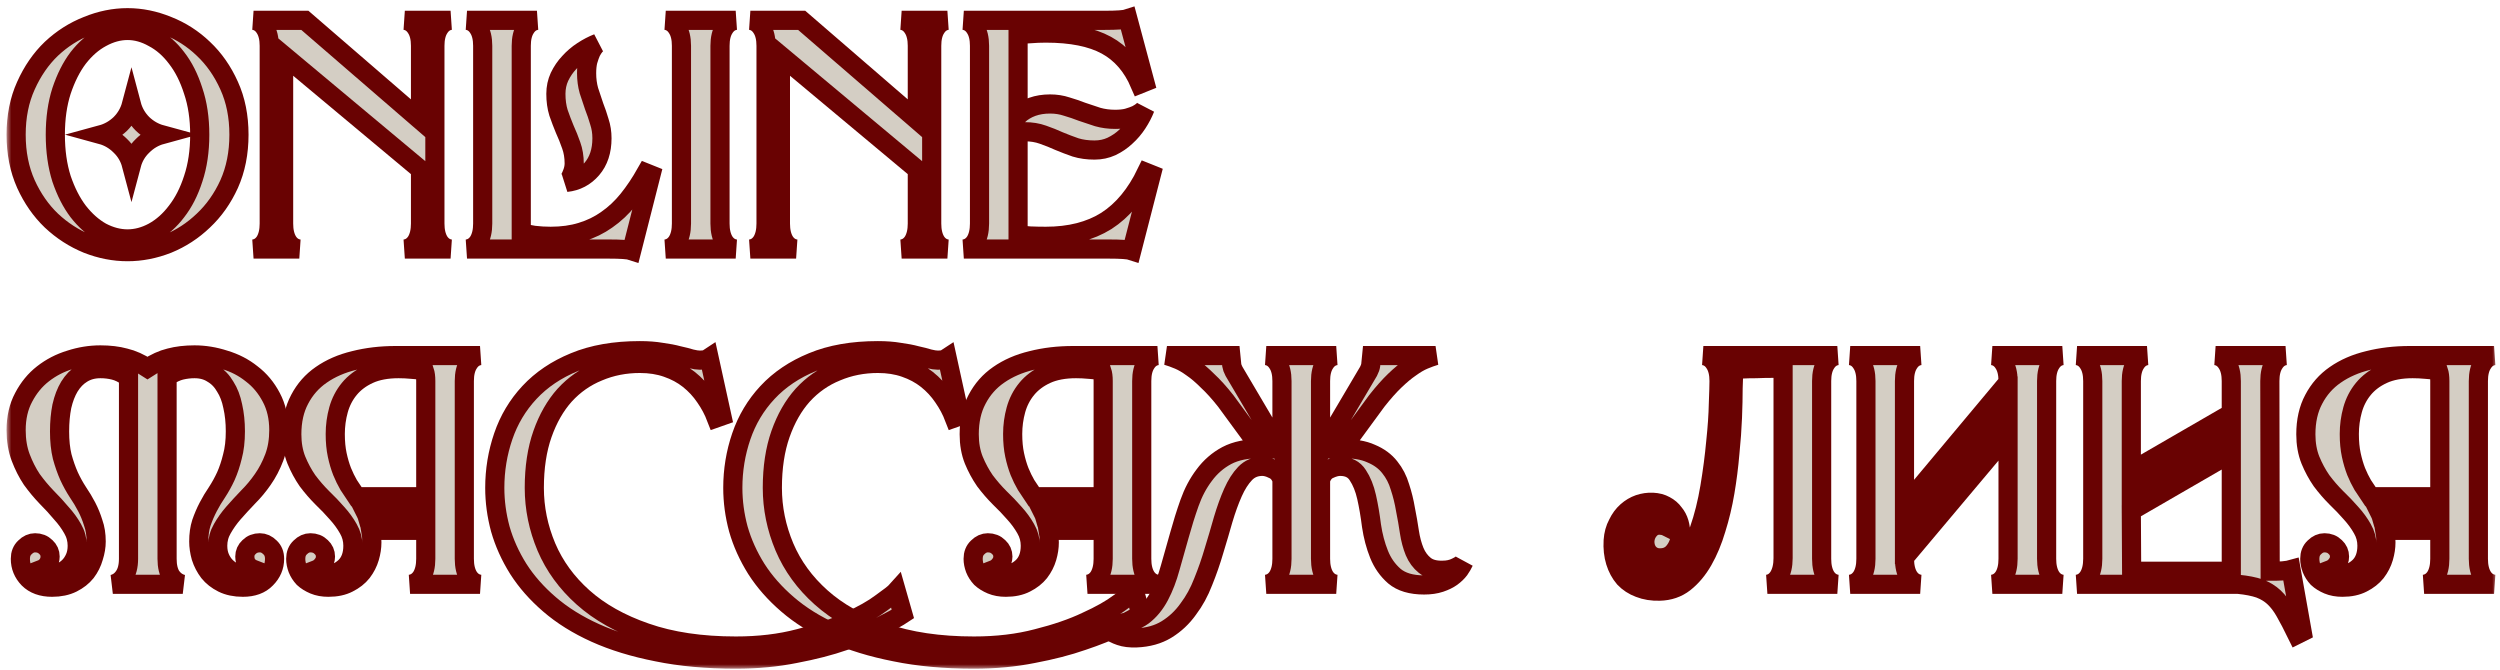
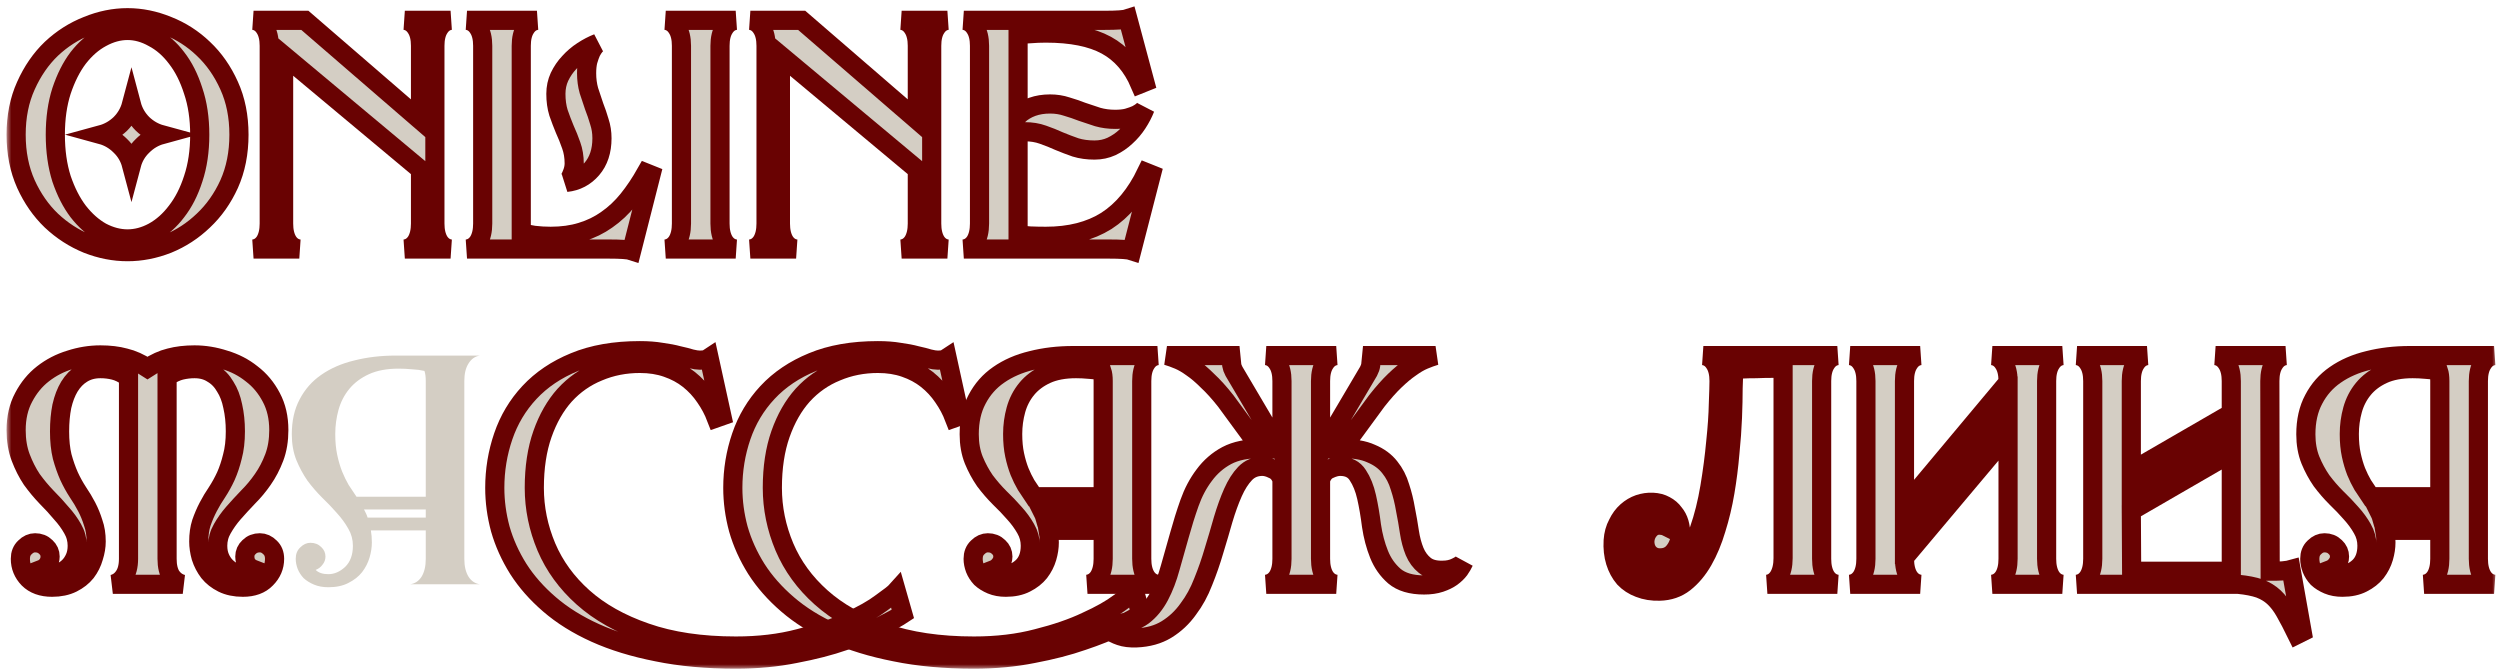
<svg xmlns="http://www.w3.org/2000/svg" width="261" height="70" viewBox="0 0 261 70" fill="none">
  <mask id="path-1-outside-1_267_26" maskUnits="userSpaceOnUse" x="0.683" y="-0.151" width="260" height="70" fill="black">
    <rect fill="white" x="0.683" y="-0.151" width="260" height="70" />
    <path d="M13.315 1.849C14.725 1.849 16.123 2.133 17.511 2.702C18.898 3.248 20.137 4.044 21.229 5.09C22.343 6.136 23.241 7.421 23.924 8.944C24.606 10.445 24.947 12.151 24.947 14.061C24.947 15.971 24.606 17.688 23.924 19.212C23.241 20.713 22.343 21.986 21.229 23.032C20.137 24.079 18.898 24.886 17.511 25.454C16.123 26 14.725 26.273 13.315 26.273C11.905 26.273 10.506 26 9.119 25.454C7.732 24.886 6.481 24.079 5.367 23.032C4.275 21.986 3.388 20.713 2.706 19.212C2.024 17.688 1.683 15.971 1.683 14.061C1.683 12.151 2.024 10.445 2.706 8.944C3.388 7.421 4.275 6.136 5.367 5.09C6.481 4.044 7.732 3.248 9.119 2.702C10.506 2.133 11.905 1.849 13.315 1.849ZM13.315 24.943C14.224 24.943 15.123 24.704 16.009 24.226C16.919 23.726 17.727 23.01 18.431 22.077C19.159 21.145 19.739 20.008 20.171 18.666C20.626 17.302 20.853 15.767 20.853 14.061C20.853 12.355 20.626 10.832 20.171 9.49C19.739 8.126 19.159 6.977 18.431 6.045C17.727 5.112 16.919 4.407 16.009 3.93C15.123 3.43 14.224 3.179 13.315 3.179C12.405 3.179 11.495 3.43 10.586 3.93C9.699 4.407 8.892 5.112 8.164 6.045C7.459 6.977 6.879 8.126 6.424 9.49C5.992 10.832 5.776 12.355 5.776 14.061C5.776 15.767 5.992 17.302 6.424 18.666C6.879 20.008 7.459 21.145 8.164 22.077C8.892 23.01 9.699 23.726 10.586 24.226C11.495 24.704 12.405 24.943 13.315 24.943ZM13.724 10.923C13.929 11.696 14.315 12.367 14.884 12.935C15.452 13.481 16.112 13.857 16.862 14.061C16.112 14.266 15.452 14.652 14.884 15.221C14.315 15.767 13.929 16.426 13.724 17.199C13.519 16.426 13.133 15.767 12.564 15.221C11.996 14.652 11.336 14.266 10.586 14.061C11.336 13.857 11.996 13.481 12.564 12.935C13.133 12.367 13.519 11.696 13.724 10.923Z" />
    <path d="M45.403 23.34C45.403 24.113 45.551 24.738 45.846 25.216C46.142 25.671 46.54 25.932 47.04 26H42.265C42.765 25.932 43.163 25.671 43.459 25.216C43.754 24.738 43.902 24.113 43.902 23.34V17.711L29.609 5.772V23.34C29.609 24.113 29.757 24.738 30.053 25.216C30.348 25.671 30.746 25.932 31.247 26H26.471C26.971 25.932 27.369 25.671 27.665 25.216C27.96 24.738 28.108 24.113 28.108 23.34V4.783C28.108 4.01 27.96 3.396 27.665 2.941C27.369 2.463 26.971 2.19 26.471 2.122H31.826L43.902 12.56V4.783C43.902 4.01 43.754 3.396 43.459 2.941C43.163 2.463 42.765 2.19 42.265 2.122H47.04C46.54 2.19 46.142 2.463 45.846 2.941C45.551 3.396 45.403 4.01 45.403 4.783V23.34Z" />
    <path d="M67.962 18.257L65.949 26.171C65.608 26.057 64.812 26 63.561 26H48.757C49.257 25.932 49.655 25.671 49.951 25.216C50.246 24.738 50.394 24.113 50.394 23.34V4.783C50.394 4.01 50.246 3.396 49.951 2.941C49.655 2.463 49.257 2.19 48.757 2.122H56.057C55.556 2.19 55.158 2.463 54.863 2.941C54.567 3.396 54.419 4.01 54.419 4.783V24.295C54.761 24.386 55.204 24.477 55.75 24.567C56.318 24.636 56.898 24.67 57.489 24.67C58.672 24.67 59.741 24.522 60.696 24.226C61.674 23.931 62.561 23.499 63.357 22.93C64.175 22.362 64.914 21.668 65.574 20.849C66.233 20.031 66.859 19.098 67.45 18.052L67.962 18.257ZM59.127 19.041C59.331 18.928 59.513 18.666 59.673 18.257C59.855 17.848 59.946 17.45 59.946 17.063C59.946 16.381 59.843 15.755 59.639 15.187C59.434 14.595 59.206 14.027 58.956 13.481C58.729 12.935 58.513 12.367 58.308 11.776C58.126 11.184 58.035 10.525 58.035 9.797C58.035 9.16 58.16 8.569 58.41 8.023C58.683 7.455 59.024 6.955 59.434 6.522C59.843 6.068 60.309 5.67 60.832 5.329C61.355 4.987 61.879 4.715 62.401 4.51C62.333 4.555 62.231 4.658 62.094 4.817C61.981 4.953 61.856 5.147 61.719 5.397C61.606 5.647 61.492 5.965 61.378 6.352C61.287 6.716 61.242 7.148 61.242 7.648C61.242 8.285 61.321 8.888 61.48 9.456C61.662 10.002 61.844 10.548 62.026 11.093C62.231 11.616 62.413 12.151 62.572 12.697C62.754 13.242 62.845 13.822 62.845 14.436C62.845 15.755 62.492 16.824 61.788 17.643C61.083 18.462 60.196 18.928 59.127 19.041Z" />
    <path d="M75.169 23.34C75.169 24.113 75.317 24.738 75.612 25.216C75.908 25.671 76.306 25.932 76.806 26H69.506C70.007 25.932 70.405 25.671 70.7 25.216C70.996 24.738 71.144 24.113 71.144 23.34V4.783C71.144 4.01 70.996 3.396 70.7 2.941C70.405 2.463 70.007 2.19 69.506 2.122H76.806C76.306 2.19 75.908 2.463 75.612 2.941C75.317 3.396 75.169 4.01 75.169 4.783V23.34Z" />
    <path d="M97.27 23.34C97.27 24.113 97.418 24.738 97.714 25.216C98.009 25.671 98.407 25.932 98.907 26H94.132C94.632 25.932 95.03 25.671 95.326 25.216C95.621 24.738 95.769 24.113 95.769 23.34V17.711L81.476 5.772V23.34C81.476 24.113 81.624 24.738 81.92 25.216C82.216 25.671 82.613 25.932 83.114 26H78.338C78.838 25.932 79.236 25.671 79.532 25.216C79.828 24.738 79.975 24.113 79.975 23.34V4.783C79.975 4.01 79.828 3.396 79.532 2.941C79.236 2.463 78.838 2.19 78.338 2.122H83.694L95.769 12.56V4.783C95.769 4.01 95.621 3.396 95.326 2.941C95.03 2.463 94.632 2.19 94.132 2.122H98.907C98.407 2.19 98.009 2.463 97.714 2.941C97.418 3.396 97.27 4.01 97.27 4.783V23.34Z" />
    <path d="M120.204 18.223L118.157 26.171C117.816 26.057 117.02 26 115.77 26H100.624C101.124 25.932 101.522 25.671 101.818 25.216C102.114 24.738 102.261 24.113 102.261 23.34V4.783C102.261 4.01 102.114 3.396 101.818 2.941C101.522 2.463 101.124 2.19 100.624 2.122H115.36C116.611 2.122 117.407 2.065 117.748 1.951L119.522 8.569L119.01 8.774C118.214 6.909 117.043 5.556 115.497 4.715C113.95 3.873 111.847 3.452 109.186 3.452C108.617 3.452 108.06 3.475 107.515 3.521C106.969 3.543 106.559 3.577 106.287 3.623V12.049C107.151 11.253 108.265 10.855 109.629 10.855C110.243 10.855 110.823 10.946 111.369 11.127C111.915 11.287 112.449 11.469 112.972 11.673C113.518 11.855 114.064 12.037 114.61 12.219C115.178 12.378 115.781 12.458 116.418 12.458C116.918 12.458 117.35 12.412 117.714 12.321C118.101 12.208 118.419 12.094 118.669 11.98C118.919 11.844 119.113 11.719 119.249 11.605C119.408 11.469 119.511 11.366 119.556 11.298C119.351 11.821 119.078 12.344 118.737 12.867C118.396 13.39 117.998 13.857 117.543 14.266C117.111 14.675 116.611 15.016 116.042 15.289C115.497 15.539 114.905 15.664 114.269 15.664C113.541 15.664 112.881 15.573 112.29 15.392C111.699 15.187 111.13 14.971 110.585 14.743C110.039 14.493 109.47 14.266 108.879 14.061C108.31 13.857 107.685 13.754 107.003 13.754C106.753 13.754 106.514 13.788 106.287 13.857V24.499C106.559 24.545 106.969 24.59 107.515 24.636C108.06 24.659 108.617 24.67 109.186 24.67C111.688 24.67 113.791 24.136 115.497 23.067C117.202 21.975 118.601 20.292 119.692 18.018L120.204 18.223Z" />
    <path d="M27.13 56.668C27.517 56.668 27.869 56.827 28.187 57.146C28.506 57.441 28.665 57.839 28.665 58.34C28.665 59.136 28.369 59.829 27.778 60.42C27.21 61.012 26.402 61.307 25.356 61.307C24.538 61.307 23.832 61.159 23.241 60.864C22.65 60.568 22.172 60.193 21.808 59.738C21.445 59.261 21.172 58.737 20.99 58.169C20.831 57.6 20.751 57.055 20.751 56.532C20.751 55.804 20.842 55.156 21.024 54.587C21.229 53.996 21.467 53.439 21.74 52.916C22.013 52.393 22.32 51.881 22.661 51.381C23.003 50.858 23.309 50.3 23.582 49.709C23.855 49.095 24.083 48.413 24.265 47.663C24.469 46.912 24.572 46.036 24.572 45.036C24.572 44.081 24.481 43.205 24.299 42.409C24.14 41.613 23.878 40.931 23.514 40.363C23.173 39.771 22.73 39.316 22.184 38.998C21.661 38.657 21.035 38.486 20.308 38.486C19.83 38.486 19.352 38.543 18.875 38.657C18.42 38.771 17.942 38.998 17.442 39.339V58.34C17.442 59.113 17.59 59.727 17.886 60.181C18.204 60.614 18.602 60.886 19.08 61H11.78C12.257 60.886 12.644 60.614 12.94 60.181C13.258 59.727 13.417 59.113 13.417 58.34V39.407C12.894 39.021 12.394 38.771 11.916 38.657C11.461 38.543 10.984 38.486 10.483 38.486C9.756 38.486 9.119 38.657 8.573 38.998C8.05 39.316 7.607 39.771 7.243 40.363C6.902 40.931 6.64 41.613 6.458 42.409C6.299 43.205 6.219 44.081 6.219 45.036C6.219 46.036 6.31 46.912 6.492 47.663C6.697 48.413 6.936 49.095 7.209 49.709C7.482 50.3 7.789 50.858 8.13 51.381C8.471 51.881 8.778 52.393 9.051 52.916C9.324 53.439 9.551 53.996 9.733 54.587C9.938 55.156 10.04 55.804 10.04 56.532C10.04 57.055 9.949 57.6 9.767 58.169C9.608 58.737 9.346 59.261 8.983 59.738C8.619 60.193 8.141 60.568 7.55 60.864C6.959 61.159 6.254 61.307 5.435 61.307C4.389 61.307 3.57 61.012 2.979 60.42C2.41 59.829 2.126 59.136 2.126 58.34C2.126 57.839 2.285 57.441 2.604 57.146C2.922 56.827 3.275 56.668 3.661 56.668C4.116 56.668 4.491 56.816 4.787 57.111C5.082 57.384 5.23 57.714 5.23 58.101C5.23 58.419 5.139 58.703 4.957 58.953C4.798 59.181 4.571 59.352 4.275 59.465C4.525 59.784 4.912 59.943 5.435 59.943C5.731 59.943 6.038 59.874 6.356 59.738C6.674 59.602 6.959 59.408 7.209 59.158C7.459 58.908 7.664 58.601 7.823 58.237C7.982 57.873 8.062 57.453 8.062 56.975C8.062 56.338 7.902 55.747 7.584 55.201C7.266 54.633 6.868 54.087 6.39 53.564C5.935 53.018 5.424 52.461 4.855 51.892C4.309 51.324 3.798 50.71 3.32 50.05C2.865 49.368 2.479 48.606 2.16 47.765C1.842 46.923 1.683 45.968 1.683 44.9C1.683 43.603 1.944 42.466 2.467 41.488C2.99 40.488 3.661 39.669 4.48 39.032C5.321 38.373 6.265 37.884 7.311 37.566C8.357 37.224 9.415 37.054 10.483 37.054C11.439 37.054 12.291 37.156 13.042 37.361C13.815 37.543 14.6 37.895 15.396 38.418C16.192 37.895 16.965 37.543 17.715 37.361C18.488 37.156 19.352 37.054 20.308 37.054C21.354 37.054 22.4 37.224 23.446 37.566C24.515 37.884 25.459 38.373 26.277 39.032C27.119 39.669 27.801 40.488 28.324 41.488C28.847 42.466 29.108 43.603 29.108 44.9C29.108 45.968 28.949 46.923 28.631 47.765C28.312 48.606 27.915 49.368 27.437 50.05C26.982 50.71 26.471 51.324 25.902 51.892C25.356 52.461 24.845 53.018 24.367 53.564C23.912 54.087 23.526 54.633 23.207 55.201C22.889 55.747 22.73 56.338 22.73 56.975C22.73 57.453 22.809 57.873 22.968 58.237C23.128 58.601 23.332 58.908 23.582 59.158C23.832 59.408 24.105 59.602 24.401 59.738C24.719 59.874 25.038 59.943 25.356 59.943C25.879 59.943 26.266 59.784 26.516 59.465C26.22 59.352 25.982 59.181 25.8 58.953C25.64 58.703 25.561 58.419 25.561 58.101C25.561 57.714 25.709 57.384 26.004 57.111C26.3 56.816 26.675 56.668 27.13 56.668Z" />
    <path d="M48.475 58.34C48.475 59.113 48.623 59.738 48.919 60.216C49.215 60.67 49.612 60.932 50.113 61H42.813C43.313 60.932 43.711 60.67 44.007 60.216C44.302 59.738 44.45 59.113 44.45 58.34V55.372H38.719C38.788 55.758 38.822 56.179 38.822 56.634C38.822 57.134 38.742 57.657 38.583 58.203C38.424 58.749 38.162 59.261 37.798 59.738C37.435 60.193 36.957 60.568 36.366 60.864C35.797 61.159 35.104 61.307 34.285 61.307C33.716 61.307 33.216 61.216 32.784 61.034C32.352 60.852 31.988 60.625 31.692 60.352C31.419 60.056 31.215 59.738 31.078 59.397C30.942 59.033 30.874 58.681 30.874 58.34C30.874 57.839 31.033 57.441 31.351 57.146C31.67 56.827 32.022 56.668 32.409 56.668C32.864 56.668 33.239 56.816 33.535 57.111C33.83 57.384 33.978 57.714 33.978 58.101C33.978 58.419 33.876 58.703 33.671 58.953C33.489 59.204 33.25 59.386 32.955 59.499C33.25 59.795 33.694 59.943 34.285 59.943C34.899 59.943 35.479 59.693 36.025 59.192C36.57 58.669 36.843 57.93 36.843 56.975C36.843 56.338 36.684 55.747 36.366 55.201C36.047 54.633 35.649 54.087 35.172 53.564C34.717 53.041 34.205 52.506 33.637 51.961C33.091 51.415 32.579 50.824 32.102 50.187C31.647 49.527 31.26 48.811 30.942 48.038C30.624 47.242 30.464 46.344 30.464 45.343C30.464 43.933 30.737 42.716 31.283 41.693C31.829 40.647 32.579 39.794 33.535 39.135C34.512 38.452 35.661 37.952 36.98 37.634C38.322 37.293 39.766 37.122 41.312 37.122H50.113C49.612 37.19 49.215 37.463 48.919 37.941C48.623 38.395 48.475 39.01 48.475 39.783V58.34ZM41.619 38.486C40.391 38.486 39.356 38.68 38.515 39.066C37.673 39.453 36.991 39.965 36.468 40.601C35.945 41.238 35.57 41.966 35.342 42.785C35.115 43.603 35.001 44.445 35.001 45.309C35.001 46.127 35.069 46.855 35.206 47.492C35.342 48.129 35.513 48.709 35.718 49.232C35.922 49.732 36.15 50.198 36.4 50.63C36.673 51.04 36.946 51.449 37.218 51.858H44.45V39.783C44.45 39.351 44.405 38.998 44.314 38.725C43.927 38.634 43.495 38.577 43.017 38.555C42.54 38.509 42.074 38.486 41.619 38.486ZM44.45 54.041V53.189H38.003C38.071 53.325 38.139 53.462 38.208 53.598C38.276 53.734 38.333 53.882 38.378 54.041H44.45Z" />
    <path d="M94.26 64.104C93.783 64.423 93.021 64.844 91.975 65.367C90.929 65.89 89.656 66.401 88.154 66.902C86.654 67.425 84.937 67.868 83.004 68.232C81.093 68.618 79.035 68.812 76.829 68.812C73.782 68.812 71.042 68.562 68.609 68.061C66.175 67.584 64.026 66.924 62.161 66.083C60.297 65.242 58.693 64.241 57.352 63.081C56.033 61.944 54.952 60.716 54.111 59.397C53.27 58.055 52.644 56.668 52.235 55.235C51.848 53.803 51.655 52.37 51.655 50.937C51.655 49.072 51.951 47.276 52.542 45.548C53.133 43.819 54.043 42.296 55.271 40.977C56.522 39.635 58.091 38.577 59.978 37.804C61.889 37.008 64.163 36.61 66.801 36.61C67.642 36.61 68.392 36.667 69.052 36.781C69.734 36.872 70.326 36.986 70.826 37.122C71.349 37.236 71.792 37.349 72.156 37.463C72.52 37.554 72.827 37.6 73.077 37.6C73.373 37.6 73.612 37.566 73.793 37.497C73.885 37.452 73.964 37.406 74.032 37.361L75.363 43.433L74.783 43.637C74.487 42.864 74.1 42.136 73.623 41.454C73.145 40.749 72.577 40.135 71.917 39.612C71.258 39.089 70.496 38.68 69.632 38.384C68.79 38.089 67.847 37.941 66.801 37.941C65.254 37.941 63.81 38.225 62.468 38.794C61.127 39.339 59.956 40.158 58.955 41.249C57.977 42.341 57.204 43.694 56.635 45.309C56.067 46.923 55.782 48.8 55.782 50.937C55.782 53.052 56.203 55.11 57.045 57.111C57.886 59.09 59.16 60.841 60.865 62.365C62.593 63.911 64.777 65.139 67.415 66.049C70.075 66.981 73.214 67.447 76.829 67.447C79.24 67.447 81.434 67.186 83.413 66.663C85.414 66.162 87.131 65.571 88.564 64.889C90.019 64.23 91.168 63.581 92.009 62.945C92.873 62.331 93.396 61.921 93.578 61.717L94.26 64.104Z" />
    <path d="M119.111 64.104C118.634 64.423 117.872 64.844 116.826 65.367C115.78 65.89 114.506 66.401 113.005 66.902C111.505 67.425 109.788 67.868 107.855 68.232C105.944 68.618 103.886 68.812 101.68 68.812C98.633 68.812 95.893 68.562 93.459 68.061C91.026 67.584 88.877 66.924 87.012 66.083C85.148 65.242 83.544 64.241 82.203 63.081C80.884 61.944 79.803 60.716 78.962 59.397C78.121 58.055 77.495 56.668 77.086 55.235C76.699 53.803 76.506 52.37 76.506 50.937C76.506 49.072 76.802 47.276 77.393 45.548C77.984 43.819 78.894 42.296 80.122 40.977C81.373 39.635 82.942 38.577 84.829 37.804C86.739 37.008 89.014 36.61 91.651 36.61C92.493 36.61 93.243 36.667 93.903 36.781C94.585 36.872 95.176 36.986 95.677 37.122C96.2 37.236 96.643 37.349 97.007 37.463C97.371 37.554 97.678 37.6 97.928 37.6C98.224 37.6 98.463 37.566 98.644 37.497C98.735 37.452 98.815 37.406 98.883 37.361L100.214 43.433L99.634 43.637C99.338 42.864 98.951 42.136 98.474 41.454C97.996 40.749 97.428 40.135 96.768 39.612C96.109 39.089 95.347 38.68 94.483 38.384C93.641 38.089 92.698 37.941 91.651 37.941C90.105 37.941 88.661 38.225 87.319 38.794C85.978 39.339 84.806 40.158 83.806 41.249C82.828 42.341 82.055 43.694 81.486 45.309C80.918 46.923 80.633 48.8 80.633 50.937C80.633 53.052 81.054 55.11 81.896 57.111C82.737 59.09 84.01 60.841 85.716 62.365C87.444 63.911 89.628 65.139 92.266 66.049C94.926 66.981 98.064 67.447 101.68 67.447C104.091 67.447 106.285 67.186 108.264 66.663C110.265 66.162 111.982 65.571 113.415 64.889C114.87 64.23 116.019 63.581 116.86 62.945C117.724 62.331 118.247 61.921 118.429 61.717L119.111 64.104Z" />
    <path d="M119.197 58.34C119.197 59.113 119.345 59.738 119.641 60.216C119.936 60.67 120.334 60.932 120.835 61H113.535C114.035 60.932 114.433 60.67 114.729 60.216C115.024 59.738 115.172 59.113 115.172 58.34V55.372H109.441C109.51 55.758 109.544 56.179 109.544 56.634C109.544 57.134 109.464 57.657 109.305 58.203C109.146 58.749 108.884 59.261 108.52 59.738C108.156 60.193 107.679 60.568 107.088 60.864C106.519 61.159 105.825 61.307 105.007 61.307C104.438 61.307 103.938 61.216 103.506 61.034C103.074 60.852 102.71 60.625 102.414 60.352C102.141 60.056 101.937 59.738 101.8 59.397C101.664 59.033 101.596 58.681 101.596 58.34C101.596 57.839 101.755 57.441 102.073 57.146C102.392 56.827 102.744 56.668 103.131 56.668C103.585 56.668 103.961 56.816 104.256 57.111C104.552 57.384 104.7 57.714 104.7 58.101C104.7 58.419 104.597 58.703 104.393 58.953C104.211 59.204 103.972 59.386 103.676 59.499C103.972 59.795 104.416 59.943 105.007 59.943C105.621 59.943 106.201 59.693 106.746 59.192C107.292 58.669 107.565 57.93 107.565 56.975C107.565 56.338 107.406 55.747 107.088 55.201C106.769 54.633 106.371 54.087 105.894 53.564C105.439 53.041 104.927 52.506 104.359 51.961C103.813 51.415 103.301 50.824 102.824 50.187C102.369 49.527 101.982 48.811 101.664 48.038C101.345 47.242 101.186 46.344 101.186 45.343C101.186 43.933 101.459 42.716 102.005 41.693C102.551 40.647 103.301 39.794 104.256 39.135C105.234 38.452 106.383 37.952 107.702 37.634C109.043 37.293 110.487 37.122 112.034 37.122H120.835C120.334 37.19 119.936 37.463 119.641 37.941C119.345 38.395 119.197 39.01 119.197 39.783V58.34ZM112.341 38.486C111.113 38.486 110.078 38.68 109.237 39.066C108.395 39.453 107.713 39.965 107.19 40.601C106.667 41.238 106.292 41.966 106.064 42.785C105.837 43.603 105.723 44.445 105.723 45.309C105.723 46.127 105.791 46.855 105.928 47.492C106.064 48.129 106.235 48.709 106.439 49.232C106.644 49.732 106.872 50.198 107.122 50.63C107.395 51.04 107.668 51.449 107.94 51.858H115.172V39.783C115.172 39.351 115.127 38.998 115.036 38.725C114.649 38.634 114.217 38.577 113.739 38.555C113.262 38.509 112.796 38.486 112.341 38.486ZM115.172 54.041V53.189H108.725C108.793 53.325 108.861 53.462 108.93 53.598C108.998 53.734 109.055 53.882 109.1 54.041H115.172Z" />
    <path d="M132.201 61C132.701 60.932 133.099 60.67 133.395 60.216C133.691 59.738 133.838 59.113 133.838 58.34V50.084C133.656 49.539 133.349 49.175 132.917 48.993C132.508 48.788 132.133 48.686 131.792 48.686C131.064 48.686 130.461 48.936 129.984 49.436C129.506 49.937 129.086 50.596 128.722 51.415C128.358 52.233 128.017 53.177 127.698 54.246C127.403 55.292 127.084 56.372 126.743 57.487C126.425 58.578 126.05 59.658 125.617 60.727C125.208 61.796 124.685 62.751 124.048 63.593C123.434 64.457 122.684 65.162 121.797 65.708C120.91 66.253 119.853 66.549 118.625 66.595C117.965 66.617 117.408 66.549 116.953 66.39C116.476 66.231 116.078 66.026 115.759 65.776C115.418 65.549 115.145 65.287 114.941 64.991C114.736 64.696 114.577 64.423 114.463 64.173C114.577 64.355 114.85 64.548 115.282 64.752C115.691 64.957 116.157 65.059 116.68 65.059C117.749 65.059 118.636 64.798 119.341 64.275C120.023 63.752 120.592 63.058 121.047 62.194C121.501 61.33 121.877 60.352 122.172 59.261C122.491 58.146 122.809 57.02 123.127 55.883C123.446 54.724 123.798 53.598 124.185 52.506C124.571 51.415 125.083 50.448 125.72 49.607C126.357 48.743 127.141 48.06 128.074 47.56C129.029 47.06 130.211 46.821 131.621 46.844L127.971 41.864C127.289 40.999 126.652 40.294 126.061 39.749C125.492 39.18 124.958 38.725 124.458 38.384C123.957 38.02 123.491 37.747 123.059 37.566C122.627 37.383 122.218 37.236 121.831 37.122H129.404C129.063 37.19 128.813 37.361 128.653 37.634C128.517 37.907 128.574 38.282 128.824 38.759L133.838 47.253V39.783C133.838 39.01 133.691 38.395 133.395 37.941C133.099 37.463 132.701 37.19 132.201 37.122H139.501C139.001 37.19 138.603 37.463 138.307 37.941C138.011 38.395 137.864 39.01 137.864 39.783V47.253L142.878 38.759C143.128 38.282 143.174 37.907 143.014 37.634C142.878 37.361 142.639 37.19 142.298 37.122H149.871C149.484 37.236 149.075 37.383 148.643 37.566C148.211 37.747 147.745 38.02 147.244 38.384C146.744 38.725 146.198 39.18 145.607 39.749C145.038 40.294 144.413 40.999 143.731 41.864L140.081 46.844C141.332 46.821 142.355 46.992 143.151 47.355C143.97 47.697 144.618 48.174 145.095 48.788C145.573 49.38 145.925 50.062 146.153 50.835C146.403 51.585 146.596 52.37 146.733 53.189C146.892 53.985 147.028 54.769 147.142 55.542C147.256 56.293 147.438 56.975 147.688 57.589C147.938 58.18 148.29 58.658 148.745 59.022C149.2 59.386 149.825 59.556 150.621 59.533C151.144 59.533 151.611 59.431 152.02 59.226C152.452 59.022 152.725 58.828 152.839 58.647C152.725 58.897 152.566 59.17 152.361 59.465C152.156 59.738 151.884 60 151.542 60.25C151.224 60.477 150.826 60.67 150.348 60.83C149.871 60.989 149.314 61.069 148.677 61.069C147.335 61.069 146.301 60.761 145.573 60.147C144.868 59.533 144.333 58.772 143.97 57.862C143.606 56.952 143.344 55.963 143.185 54.894C143.049 53.803 142.878 52.802 142.673 51.892C142.469 50.983 142.162 50.221 141.752 49.607C141.366 48.993 140.752 48.686 139.91 48.686C139.569 48.686 139.183 48.788 138.751 48.993C138.341 49.175 138.046 49.539 137.864 50.084V58.34C137.864 59.113 138.011 59.738 138.307 60.216C138.603 60.67 139.001 60.932 139.501 61H132.201Z" />
    <path d="M181.003 38.555C180.98 38.987 180.957 39.646 180.935 40.533C180.935 41.42 180.912 42.443 180.867 43.603C180.821 44.763 180.73 46.014 180.594 47.355C180.48 48.697 180.309 50.039 180.082 51.381C179.855 52.722 179.548 54.007 179.161 55.235C178.797 56.463 178.342 57.555 177.796 58.51C177.251 59.465 176.603 60.238 175.852 60.83C175.124 61.398 174.26 61.694 173.26 61.717C172.486 61.739 171.781 61.626 171.145 61.376C170.531 61.148 170.008 60.807 169.576 60.352C169.166 59.874 168.859 59.306 168.655 58.647C168.45 57.987 168.37 57.248 168.416 56.429C168.461 55.77 168.62 55.19 168.893 54.69C169.143 54.166 169.462 53.734 169.848 53.393C170.235 53.052 170.656 52.802 171.111 52.643C171.588 52.484 172.066 52.415 172.543 52.438C173.044 52.461 173.476 52.575 173.839 52.779C174.226 52.984 174.533 53.245 174.761 53.564C175.011 53.859 175.193 54.201 175.306 54.587C175.42 54.974 175.465 55.372 175.443 55.781C175.397 56.486 175.17 57.089 174.761 57.589C174.374 58.067 173.828 58.283 173.123 58.237C172.691 58.192 172.339 57.998 172.066 57.657C171.816 57.316 171.702 56.907 171.725 56.429C171.77 55.974 171.941 55.588 172.236 55.27C172.532 54.951 172.896 54.803 173.328 54.826C173.601 54.849 173.805 54.894 173.942 54.962C173.874 54.712 173.714 54.485 173.464 54.28C173.237 54.075 172.907 53.962 172.475 53.939C171.838 53.894 171.292 54.098 170.838 54.553C170.406 54.985 170.121 55.599 169.985 56.395C169.871 56.918 169.883 57.407 170.019 57.862C170.155 58.317 170.371 58.715 170.667 59.056C170.963 59.397 171.315 59.658 171.725 59.84C172.157 60.022 172.623 60.113 173.123 60.113C174.101 60.091 174.942 59.636 175.647 58.749C176.352 57.839 176.932 56.702 177.387 55.338C177.865 53.973 178.24 52.472 178.513 50.835C178.786 49.198 178.99 47.628 179.127 46.127C179.286 44.627 179.377 43.296 179.4 42.136C179.445 40.977 179.468 40.192 179.468 39.783C179.468 39.01 179.32 38.395 179.024 37.941C178.729 37.463 178.331 37.19 177.831 37.122H191.816C191.316 37.19 190.918 37.463 190.622 37.941C190.327 38.395 190.179 39.01 190.179 39.783V58.34C190.179 59.113 190.327 59.738 190.622 60.216C190.918 60.67 191.316 60.932 191.816 61H184.516C185.017 60.932 185.415 60.659 185.71 60.181C186.006 59.681 186.154 59.044 186.154 58.271V38.452C185.881 38.452 185.483 38.452 184.96 38.452C184.437 38.452 183.902 38.464 183.357 38.486C182.811 38.486 182.311 38.498 181.856 38.521C181.424 38.521 181.139 38.532 181.003 38.555Z" />
    <path d="M209.641 39.783C209.641 39.01 209.494 38.395 209.198 37.941C208.902 37.463 208.504 37.19 208.004 37.122H215.304C214.804 37.19 214.406 37.463 214.11 37.941C213.814 38.395 213.667 39.01 213.667 39.783V58.34C213.667 59.113 213.814 59.738 214.11 60.216C214.406 60.67 214.804 60.932 215.304 61H208.004C208.504 60.932 208.902 60.67 209.198 60.216C209.494 59.738 209.641 59.113 209.641 58.34V45.343L198.828 58.203V58.34C198.828 59.113 198.976 59.738 199.271 60.216C199.567 60.67 199.965 60.932 200.465 61H193.165C193.666 60.932 194.064 60.67 194.359 60.216C194.655 59.738 194.803 59.113 194.803 58.34V39.783C194.803 39.01 194.655 38.395 194.359 37.941C194.064 37.463 193.666 37.19 193.165 37.122H200.465C199.965 37.19 199.567 37.463 199.271 37.941C198.976 38.395 198.828 39.01 198.828 39.783V52.847L209.641 39.919V39.783ZM198.828 56.156L209.641 43.228V42.034L198.828 54.928V56.156Z" />
    <path d="M222.509 50.664V51.858L232.947 45.821V44.627L222.509 50.664ZM232.947 59.636V47.287L222.509 53.325L222.543 59.636H232.947ZM237.006 59.636C237.461 59.636 237.893 59.624 238.303 59.602C238.735 59.556 239.03 59.511 239.19 59.465L240.349 65.981L239.804 66.253C239.349 65.321 238.939 64.537 238.576 63.9C238.234 63.286 237.848 62.774 237.416 62.365C237.006 61.978 236.506 61.671 235.915 61.444C235.324 61.239 234.573 61.091 233.663 61H216.846C217.347 60.932 217.745 60.67 218.04 60.216C218.336 59.738 218.484 59.113 218.484 58.34V39.783C218.484 39.01 218.336 38.395 218.04 37.941C217.745 37.463 217.347 37.19 216.846 37.122H224.146C223.646 37.19 223.248 37.463 222.952 37.941C222.657 38.395 222.509 39.01 222.509 39.783V49.198L232.947 43.16V39.783C232.947 39.01 232.799 38.395 232.504 37.941C232.208 37.463 231.81 37.19 231.31 37.122H238.61C238.109 37.19 237.711 37.463 237.416 37.941C237.12 38.395 236.972 39.01 236.972 39.783L237.006 59.636Z" />
    <path d="M258.742 58.34C258.742 59.113 258.89 59.738 259.186 60.216C259.481 60.67 259.879 60.932 260.38 61H253.08C253.58 60.932 253.978 60.67 254.274 60.216C254.569 59.738 254.717 59.113 254.717 58.34V55.372H248.986C249.055 55.758 249.089 56.179 249.089 56.634C249.089 57.134 249.009 57.657 248.85 58.203C248.691 58.749 248.429 59.261 248.065 59.738C247.701 60.193 247.224 60.568 246.633 60.864C246.064 61.159 245.37 61.307 244.552 61.307C243.983 61.307 243.483 61.216 243.051 61.034C242.619 60.852 242.255 60.625 241.959 60.352C241.686 60.056 241.482 59.738 241.345 59.397C241.209 59.033 241.141 58.681 241.141 58.34C241.141 57.839 241.3 57.441 241.618 57.146C241.937 56.827 242.289 56.668 242.676 56.668C243.13 56.668 243.506 56.816 243.801 57.111C244.097 57.384 244.245 57.714 244.245 58.101C244.245 58.419 244.142 58.703 243.938 58.953C243.756 59.204 243.517 59.386 243.221 59.499C243.517 59.795 243.961 59.943 244.552 59.943C245.166 59.943 245.746 59.693 246.291 59.192C246.837 58.669 247.11 57.93 247.11 56.975C247.11 56.338 246.951 55.747 246.633 55.201C246.314 54.633 245.916 54.087 245.439 53.564C244.984 53.041 244.472 52.506 243.904 51.961C243.358 51.415 242.846 50.824 242.369 50.187C241.914 49.527 241.527 48.811 241.209 48.038C240.89 47.242 240.731 46.344 240.731 45.343C240.731 43.933 241.004 42.716 241.55 41.693C242.096 40.647 242.846 39.794 243.801 39.135C244.779 38.452 245.928 37.952 247.247 37.634C248.588 37.293 250.032 37.122 251.579 37.122H260.38C259.879 37.19 259.481 37.463 259.186 37.941C258.89 38.395 258.742 39.01 258.742 39.783V58.34ZM251.886 38.486C250.658 38.486 249.623 38.68 248.782 39.066C247.94 39.453 247.258 39.965 246.735 40.601C246.212 41.238 245.837 41.966 245.609 42.785C245.382 43.603 245.268 44.445 245.268 45.309C245.268 46.127 245.336 46.855 245.473 47.492C245.609 48.129 245.78 48.709 245.984 49.232C246.189 49.732 246.417 50.198 246.667 50.63C246.94 51.04 247.213 51.449 247.485 51.858H254.717V39.783C254.717 39.351 254.672 38.998 254.581 38.725C254.194 38.634 253.762 38.577 253.284 38.555C252.807 38.509 252.341 38.486 251.886 38.486ZM254.717 54.041V53.189H248.27C248.338 53.325 248.406 53.462 248.475 53.598C248.543 53.734 248.6 53.882 248.645 54.041H254.717Z" />
  </mask>
  <path d="M13.315 1.849C14.725 1.849 16.123 2.133 17.511 2.702C18.898 3.248 20.137 4.044 21.229 5.09C22.343 6.136 23.241 7.421 23.924 8.944C24.606 10.445 24.947 12.151 24.947 14.061C24.947 15.971 24.606 17.688 23.924 19.212C23.241 20.713 22.343 21.986 21.229 23.032C20.137 24.079 18.898 24.886 17.511 25.454C16.123 26 14.725 26.273 13.315 26.273C11.905 26.273 10.506 26 9.119 25.454C7.732 24.886 6.481 24.079 5.367 23.032C4.275 21.986 3.388 20.713 2.706 19.212C2.024 17.688 1.683 15.971 1.683 14.061C1.683 12.151 2.024 10.445 2.706 8.944C3.388 7.421 4.275 6.136 5.367 5.09C6.481 4.044 7.732 3.248 9.119 2.702C10.506 2.133 11.905 1.849 13.315 1.849ZM13.315 24.943C14.224 24.943 15.123 24.704 16.009 24.226C16.919 23.726 17.727 23.01 18.431 22.077C19.159 21.145 19.739 20.008 20.171 18.666C20.626 17.302 20.853 15.767 20.853 14.061C20.853 12.355 20.626 10.832 20.171 9.49C19.739 8.126 19.159 6.977 18.431 6.045C17.727 5.112 16.919 4.407 16.009 3.93C15.123 3.43 14.224 3.179 13.315 3.179C12.405 3.179 11.495 3.43 10.586 3.93C9.699 4.407 8.892 5.112 8.164 6.045C7.459 6.977 6.879 8.126 6.424 9.49C5.992 10.832 5.776 12.355 5.776 14.061C5.776 15.767 5.992 17.302 6.424 18.666C6.879 20.008 7.459 21.145 8.164 22.077C8.892 23.01 9.699 23.726 10.586 24.226C11.495 24.704 12.405 24.943 13.315 24.943ZM13.724 10.923C13.929 11.696 14.315 12.367 14.884 12.935C15.452 13.481 16.112 13.857 16.862 14.061C16.112 14.266 15.452 14.652 14.884 15.221C14.315 15.767 13.929 16.426 13.724 17.199C13.519 16.426 13.133 15.767 12.564 15.221C11.996 14.652 11.336 14.266 10.586 14.061C11.336 13.857 11.996 13.481 12.564 12.935C13.133 12.367 13.519 11.696 13.724 10.923Z" fill="#D4CEC4" />
  <path d="M45.403 23.34C45.403 24.113 45.551 24.738 45.846 25.216C46.142 25.671 46.54 25.932 47.04 26H42.265C42.765 25.932 43.163 25.671 43.459 25.216C43.754 24.738 43.902 24.113 43.902 23.34V17.711L29.609 5.772V23.34C29.609 24.113 29.757 24.738 30.053 25.216C30.348 25.671 30.746 25.932 31.247 26H26.471C26.971 25.932 27.369 25.671 27.665 25.216C27.96 24.738 28.108 24.113 28.108 23.34V4.783C28.108 4.01 27.96 3.396 27.665 2.941C27.369 2.463 26.971 2.19 26.471 2.122H31.826L43.902 12.56V4.783C43.902 4.01 43.754 3.396 43.459 2.941C43.163 2.463 42.765 2.19 42.265 2.122H47.04C46.54 2.19 46.142 2.463 45.846 2.941C45.551 3.396 45.403 4.01 45.403 4.783V23.34Z" fill="#D4CEC4" />
  <path d="M67.962 18.257L65.949 26.171C65.608 26.057 64.812 26 63.561 26H48.757C49.257 25.932 49.655 25.671 49.951 25.216C50.246 24.738 50.394 24.113 50.394 23.34V4.783C50.394 4.01 50.246 3.396 49.951 2.941C49.655 2.463 49.257 2.19 48.757 2.122H56.057C55.556 2.19 55.158 2.463 54.863 2.941C54.567 3.396 54.419 4.01 54.419 4.783V24.295C54.761 24.386 55.204 24.477 55.75 24.567C56.318 24.636 56.898 24.67 57.489 24.67C58.672 24.67 59.741 24.522 60.696 24.226C61.674 23.931 62.561 23.499 63.357 22.93C64.175 22.362 64.914 21.668 65.574 20.849C66.233 20.031 66.859 19.098 67.45 18.052L67.962 18.257ZM59.127 19.041C59.331 18.928 59.513 18.666 59.673 18.257C59.855 17.848 59.946 17.45 59.946 17.063C59.946 16.381 59.843 15.755 59.639 15.187C59.434 14.595 59.206 14.027 58.956 13.481C58.729 12.935 58.513 12.367 58.308 11.776C58.126 11.184 58.035 10.525 58.035 9.797C58.035 9.16 58.16 8.569 58.41 8.023C58.683 7.455 59.024 6.955 59.434 6.522C59.843 6.068 60.309 5.67 60.832 5.329C61.355 4.987 61.879 4.715 62.401 4.51C62.333 4.555 62.231 4.658 62.094 4.817C61.981 4.953 61.856 5.147 61.719 5.397C61.606 5.647 61.492 5.965 61.378 6.352C61.287 6.716 61.242 7.148 61.242 7.648C61.242 8.285 61.321 8.888 61.48 9.456C61.662 10.002 61.844 10.548 62.026 11.093C62.231 11.616 62.413 12.151 62.572 12.697C62.754 13.242 62.845 13.822 62.845 14.436C62.845 15.755 62.492 16.824 61.788 17.643C61.083 18.462 60.196 18.928 59.127 19.041Z" fill="#D4CEC4" />
  <path d="M75.169 23.34C75.169 24.113 75.317 24.738 75.612 25.216C75.908 25.671 76.306 25.932 76.806 26H69.506C70.007 25.932 70.405 25.671 70.7 25.216C70.996 24.738 71.144 24.113 71.144 23.34V4.783C71.144 4.01 70.996 3.396 70.7 2.941C70.405 2.463 70.007 2.19 69.506 2.122H76.806C76.306 2.19 75.908 2.463 75.612 2.941C75.317 3.396 75.169 4.01 75.169 4.783V23.34Z" fill="#D4CEC4" />
  <path d="M97.27 23.34C97.27 24.113 97.418 24.738 97.714 25.216C98.009 25.671 98.407 25.932 98.907 26H94.132C94.632 25.932 95.03 25.671 95.326 25.216C95.621 24.738 95.769 24.113 95.769 23.34V17.711L81.476 5.772V23.34C81.476 24.113 81.624 24.738 81.92 25.216C82.216 25.671 82.613 25.932 83.114 26H78.338C78.838 25.932 79.236 25.671 79.532 25.216C79.828 24.738 79.975 24.113 79.975 23.34V4.783C79.975 4.01 79.828 3.396 79.532 2.941C79.236 2.463 78.838 2.19 78.338 2.122H83.694L95.769 12.56V4.783C95.769 4.01 95.621 3.396 95.326 2.941C95.03 2.463 94.632 2.19 94.132 2.122H98.907C98.407 2.19 98.009 2.463 97.714 2.941C97.418 3.396 97.27 4.01 97.27 4.783V23.34Z" fill="#D4CEC4" />
  <path d="M120.204 18.223L118.157 26.171C117.816 26.057 117.02 26 115.77 26H100.624C101.124 25.932 101.522 25.671 101.818 25.216C102.114 24.738 102.261 24.113 102.261 23.34V4.783C102.261 4.01 102.114 3.396 101.818 2.941C101.522 2.463 101.124 2.19 100.624 2.122H115.36C116.611 2.122 117.407 2.065 117.748 1.951L119.522 8.569L119.01 8.774C118.214 6.909 117.043 5.556 115.497 4.715C113.95 3.873 111.847 3.452 109.186 3.452C108.617 3.452 108.06 3.475 107.515 3.521C106.969 3.543 106.559 3.577 106.287 3.623V12.049C107.151 11.253 108.265 10.855 109.629 10.855C110.243 10.855 110.823 10.946 111.369 11.127C111.915 11.287 112.449 11.469 112.972 11.673C113.518 11.855 114.064 12.037 114.61 12.219C115.178 12.378 115.781 12.458 116.418 12.458C116.918 12.458 117.35 12.412 117.714 12.321C118.101 12.208 118.419 12.094 118.669 11.98C118.919 11.844 119.113 11.719 119.249 11.605C119.408 11.469 119.511 11.366 119.556 11.298C119.351 11.821 119.078 12.344 118.737 12.867C118.396 13.39 117.998 13.857 117.543 14.266C117.111 14.675 116.611 15.016 116.042 15.289C115.497 15.539 114.905 15.664 114.269 15.664C113.541 15.664 112.881 15.573 112.29 15.392C111.699 15.187 111.13 14.971 110.585 14.743C110.039 14.493 109.47 14.266 108.879 14.061C108.31 13.857 107.685 13.754 107.003 13.754C106.753 13.754 106.514 13.788 106.287 13.857V24.499C106.559 24.545 106.969 24.59 107.515 24.636C108.06 24.659 108.617 24.67 109.186 24.67C111.688 24.67 113.791 24.136 115.497 23.067C117.202 21.975 118.601 20.292 119.692 18.018L120.204 18.223Z" fill="#D4CEC4" />
  <path d="M27.13 56.668C27.517 56.668 27.869 56.827 28.187 57.146C28.506 57.441 28.665 57.839 28.665 58.34C28.665 59.136 28.369 59.829 27.778 60.42C27.21 61.012 26.402 61.307 25.356 61.307C24.538 61.307 23.832 61.159 23.241 60.864C22.65 60.568 22.172 60.193 21.808 59.738C21.445 59.261 21.172 58.737 20.99 58.169C20.831 57.6 20.751 57.055 20.751 56.532C20.751 55.804 20.842 55.156 21.024 54.587C21.229 53.996 21.467 53.439 21.74 52.916C22.013 52.393 22.32 51.881 22.661 51.381C23.003 50.858 23.309 50.3 23.582 49.709C23.855 49.095 24.083 48.413 24.265 47.663C24.469 46.912 24.572 46.036 24.572 45.036C24.572 44.081 24.481 43.205 24.299 42.409C24.14 41.613 23.878 40.931 23.514 40.363C23.173 39.771 22.73 39.316 22.184 38.998C21.661 38.657 21.035 38.486 20.308 38.486C19.83 38.486 19.352 38.543 18.875 38.657C18.42 38.771 17.942 38.998 17.442 39.339V58.34C17.442 59.113 17.59 59.727 17.886 60.181C18.204 60.614 18.602 60.886 19.08 61H11.78C12.257 60.886 12.644 60.614 12.94 60.181C13.258 59.727 13.417 59.113 13.417 58.34V39.407C12.894 39.021 12.394 38.771 11.916 38.657C11.461 38.543 10.984 38.486 10.483 38.486C9.756 38.486 9.119 38.657 8.573 38.998C8.05 39.316 7.607 39.771 7.243 40.363C6.902 40.931 6.64 41.613 6.458 42.409C6.299 43.205 6.219 44.081 6.219 45.036C6.219 46.036 6.31 46.912 6.492 47.663C6.697 48.413 6.936 49.095 7.209 49.709C7.482 50.3 7.789 50.858 8.13 51.381C8.471 51.881 8.778 52.393 9.051 52.916C9.324 53.439 9.551 53.996 9.733 54.587C9.938 55.156 10.04 55.804 10.04 56.532C10.04 57.055 9.949 57.6 9.767 58.169C9.608 58.737 9.346 59.261 8.983 59.738C8.619 60.193 8.141 60.568 7.55 60.864C6.959 61.159 6.254 61.307 5.435 61.307C4.389 61.307 3.57 61.012 2.979 60.42C2.41 59.829 2.126 59.136 2.126 58.34C2.126 57.839 2.285 57.441 2.604 57.146C2.922 56.827 3.275 56.668 3.661 56.668C4.116 56.668 4.491 56.816 4.787 57.111C5.082 57.384 5.23 57.714 5.23 58.101C5.23 58.419 5.139 58.703 4.957 58.953C4.798 59.181 4.571 59.352 4.275 59.465C4.525 59.784 4.912 59.943 5.435 59.943C5.731 59.943 6.038 59.874 6.356 59.738C6.674 59.602 6.959 59.408 7.209 59.158C7.459 58.908 7.664 58.601 7.823 58.237C7.982 57.873 8.062 57.453 8.062 56.975C8.062 56.338 7.902 55.747 7.584 55.201C7.266 54.633 6.868 54.087 6.39 53.564C5.935 53.018 5.424 52.461 4.855 51.892C4.309 51.324 3.798 50.71 3.32 50.05C2.865 49.368 2.479 48.606 2.16 47.765C1.842 46.923 1.683 45.968 1.683 44.9C1.683 43.603 1.944 42.466 2.467 41.488C2.99 40.488 3.661 39.669 4.48 39.032C5.321 38.373 6.265 37.884 7.311 37.566C8.357 37.224 9.415 37.054 10.483 37.054C11.439 37.054 12.291 37.156 13.042 37.361C13.815 37.543 14.6 37.895 15.396 38.418C16.192 37.895 16.965 37.543 17.715 37.361C18.488 37.156 19.352 37.054 20.308 37.054C21.354 37.054 22.4 37.224 23.446 37.566C24.515 37.884 25.459 38.373 26.277 39.032C27.119 39.669 27.801 40.488 28.324 41.488C28.847 42.466 29.108 43.603 29.108 44.9C29.108 45.968 28.949 46.923 28.631 47.765C28.312 48.606 27.915 49.368 27.437 50.05C26.982 50.71 26.471 51.324 25.902 51.892C25.356 52.461 24.845 53.018 24.367 53.564C23.912 54.087 23.526 54.633 23.207 55.201C22.889 55.747 22.73 56.338 22.73 56.975C22.73 57.453 22.809 57.873 22.968 58.237C23.128 58.601 23.332 58.908 23.582 59.158C23.832 59.408 24.105 59.602 24.401 59.738C24.719 59.874 25.038 59.943 25.356 59.943C25.879 59.943 26.266 59.784 26.516 59.465C26.22 59.352 25.982 59.181 25.8 58.953C25.64 58.703 25.561 58.419 25.561 58.101C25.561 57.714 25.709 57.384 26.004 57.111C26.3 56.816 26.675 56.668 27.13 56.668Z" fill="#D4CEC4" />
  <path d="M48.475 58.34C48.475 59.113 48.623 59.738 48.919 60.216C49.215 60.67 49.612 60.932 50.113 61H42.813C43.313 60.932 43.711 60.67 44.007 60.216C44.302 59.738 44.45 59.113 44.45 58.34V55.372H38.719C38.788 55.758 38.822 56.179 38.822 56.634C38.822 57.134 38.742 57.657 38.583 58.203C38.424 58.749 38.162 59.261 37.798 59.738C37.435 60.193 36.957 60.568 36.366 60.864C35.797 61.159 35.104 61.307 34.285 61.307C33.716 61.307 33.216 61.216 32.784 61.034C32.352 60.852 31.988 60.625 31.692 60.352C31.419 60.056 31.215 59.738 31.078 59.397C30.942 59.033 30.874 58.681 30.874 58.34C30.874 57.839 31.033 57.441 31.351 57.146C31.67 56.827 32.022 56.668 32.409 56.668C32.864 56.668 33.239 56.816 33.535 57.111C33.83 57.384 33.978 57.714 33.978 58.101C33.978 58.419 33.876 58.703 33.671 58.953C33.489 59.204 33.25 59.386 32.955 59.499C33.25 59.795 33.694 59.943 34.285 59.943C34.899 59.943 35.479 59.693 36.025 59.192C36.57 58.669 36.843 57.93 36.843 56.975C36.843 56.338 36.684 55.747 36.366 55.201C36.047 54.633 35.649 54.087 35.172 53.564C34.717 53.041 34.205 52.506 33.637 51.961C33.091 51.415 32.579 50.824 32.102 50.187C31.647 49.527 31.26 48.811 30.942 48.038C30.624 47.242 30.464 46.344 30.464 45.343C30.464 43.933 30.737 42.716 31.283 41.693C31.829 40.647 32.579 39.794 33.535 39.135C34.512 38.452 35.661 37.952 36.98 37.634C38.322 37.293 39.766 37.122 41.312 37.122H50.113C49.612 37.19 49.215 37.463 48.919 37.941C48.623 38.395 48.475 39.01 48.475 39.783V58.34ZM41.619 38.486C40.391 38.486 39.356 38.68 38.515 39.066C37.673 39.453 36.991 39.965 36.468 40.601C35.945 41.238 35.57 41.966 35.342 42.785C35.115 43.603 35.001 44.445 35.001 45.309C35.001 46.127 35.069 46.855 35.206 47.492C35.342 48.129 35.513 48.709 35.718 49.232C35.922 49.732 36.15 50.198 36.4 50.63C36.673 51.04 36.946 51.449 37.218 51.858H44.45V39.783C44.45 39.351 44.405 38.998 44.314 38.725C43.927 38.634 43.495 38.577 43.017 38.555C42.54 38.509 42.074 38.486 41.619 38.486ZM44.45 54.041V53.189H38.003C38.071 53.325 38.139 53.462 38.208 53.598C38.276 53.734 38.333 53.882 38.378 54.041H44.45Z" fill="#D4CEC4" />
  <path d="M94.26 64.104C93.783 64.423 93.021 64.844 91.975 65.367C90.929 65.89 89.656 66.401 88.154 66.902C86.654 67.425 84.937 67.868 83.004 68.232C81.093 68.618 79.035 68.812 76.829 68.812C73.782 68.812 71.042 68.562 68.609 68.061C66.175 67.584 64.026 66.924 62.161 66.083C60.297 65.242 58.693 64.241 57.352 63.081C56.033 61.944 54.952 60.716 54.111 59.397C53.27 58.055 52.644 56.668 52.235 55.235C51.848 53.803 51.655 52.37 51.655 50.937C51.655 49.072 51.951 47.276 52.542 45.548C53.133 43.819 54.043 42.296 55.271 40.977C56.522 39.635 58.091 38.577 59.978 37.804C61.889 37.008 64.163 36.61 66.801 36.61C67.642 36.61 68.392 36.667 69.052 36.781C69.734 36.872 70.326 36.986 70.826 37.122C71.349 37.236 71.792 37.349 72.156 37.463C72.52 37.554 72.827 37.6 73.077 37.6C73.373 37.6 73.612 37.566 73.793 37.497C73.885 37.452 73.964 37.406 74.032 37.361L75.363 43.433L74.783 43.637C74.487 42.864 74.1 42.136 73.623 41.454C73.145 40.749 72.577 40.135 71.917 39.612C71.258 39.089 70.496 38.68 69.632 38.384C68.79 38.089 67.847 37.941 66.801 37.941C65.254 37.941 63.81 38.225 62.468 38.794C61.127 39.339 59.956 40.158 58.955 41.249C57.977 42.341 57.204 43.694 56.635 45.309C56.067 46.923 55.782 48.8 55.782 50.937C55.782 53.052 56.203 55.11 57.045 57.111C57.886 59.09 59.16 60.841 60.865 62.365C62.593 63.911 64.777 65.139 67.415 66.049C70.075 66.981 73.214 67.447 76.829 67.447C79.24 67.447 81.434 67.186 83.413 66.663C85.414 66.162 87.131 65.571 88.564 64.889C90.019 64.23 91.168 63.581 92.009 62.945C92.873 62.331 93.396 61.921 93.578 61.717L94.26 64.104Z" fill="#D4CEC4" />
  <path d="M119.111 64.104C118.634 64.423 117.872 64.844 116.826 65.367C115.78 65.89 114.506 66.401 113.005 66.902C111.505 67.425 109.788 67.868 107.855 68.232C105.944 68.618 103.886 68.812 101.68 68.812C98.633 68.812 95.893 68.562 93.459 68.061C91.026 67.584 88.877 66.924 87.012 66.083C85.148 65.242 83.544 64.241 82.203 63.081C80.884 61.944 79.803 60.716 78.962 59.397C78.121 58.055 77.495 56.668 77.086 55.235C76.699 53.803 76.506 52.37 76.506 50.937C76.506 49.072 76.802 47.276 77.393 45.548C77.984 43.819 78.894 42.296 80.122 40.977C81.373 39.635 82.942 38.577 84.829 37.804C86.739 37.008 89.014 36.61 91.651 36.61C92.493 36.61 93.243 36.667 93.903 36.781C94.585 36.872 95.176 36.986 95.677 37.122C96.2 37.236 96.643 37.349 97.007 37.463C97.371 37.554 97.678 37.6 97.928 37.6C98.224 37.6 98.463 37.566 98.644 37.497C98.735 37.452 98.815 37.406 98.883 37.361L100.214 43.433L99.634 43.637C99.338 42.864 98.951 42.136 98.474 41.454C97.996 40.749 97.428 40.135 96.768 39.612C96.109 39.089 95.347 38.68 94.483 38.384C93.641 38.089 92.698 37.941 91.651 37.941C90.105 37.941 88.661 38.225 87.319 38.794C85.978 39.339 84.806 40.158 83.806 41.249C82.828 42.341 82.055 43.694 81.486 45.309C80.918 46.923 80.633 48.8 80.633 50.937C80.633 53.052 81.054 55.11 81.896 57.111C82.737 59.09 84.01 60.841 85.716 62.365C87.444 63.911 89.628 65.139 92.266 66.049C94.926 66.981 98.064 67.447 101.68 67.447C104.091 67.447 106.285 67.186 108.264 66.663C110.265 66.162 111.982 65.571 113.415 64.889C114.87 64.23 116.019 63.581 116.86 62.945C117.724 62.331 118.247 61.921 118.429 61.717L119.111 64.104Z" fill="#D4CEC4" />
  <path d="M119.197 58.34C119.197 59.113 119.345 59.738 119.641 60.216C119.936 60.67 120.334 60.932 120.835 61H113.535C114.035 60.932 114.433 60.67 114.729 60.216C115.024 59.738 115.172 59.113 115.172 58.34V55.372H109.441C109.51 55.758 109.544 56.179 109.544 56.634C109.544 57.134 109.464 57.657 109.305 58.203C109.146 58.749 108.884 59.261 108.52 59.738C108.156 60.193 107.679 60.568 107.088 60.864C106.519 61.159 105.825 61.307 105.007 61.307C104.438 61.307 103.938 61.216 103.506 61.034C103.074 60.852 102.71 60.625 102.414 60.352C102.141 60.056 101.937 59.738 101.8 59.397C101.664 59.033 101.596 58.681 101.596 58.34C101.596 57.839 101.755 57.441 102.073 57.146C102.392 56.827 102.744 56.668 103.131 56.668C103.585 56.668 103.961 56.816 104.256 57.111C104.552 57.384 104.7 57.714 104.7 58.101C104.7 58.419 104.597 58.703 104.393 58.953C104.211 59.204 103.972 59.386 103.676 59.499C103.972 59.795 104.416 59.943 105.007 59.943C105.621 59.943 106.201 59.693 106.746 59.192C107.292 58.669 107.565 57.93 107.565 56.975C107.565 56.338 107.406 55.747 107.088 55.201C106.769 54.633 106.371 54.087 105.894 53.564C105.439 53.041 104.927 52.506 104.359 51.961C103.813 51.415 103.301 50.824 102.824 50.187C102.369 49.527 101.982 48.811 101.664 48.038C101.345 47.242 101.186 46.344 101.186 45.343C101.186 43.933 101.459 42.716 102.005 41.693C102.551 40.647 103.301 39.794 104.256 39.135C105.234 38.452 106.383 37.952 107.702 37.634C109.043 37.293 110.487 37.122 112.034 37.122H120.835C120.334 37.19 119.936 37.463 119.641 37.941C119.345 38.395 119.197 39.01 119.197 39.783V58.34ZM112.341 38.486C111.113 38.486 110.078 38.68 109.237 39.066C108.395 39.453 107.713 39.965 107.19 40.601C106.667 41.238 106.292 41.966 106.064 42.785C105.837 43.603 105.723 44.445 105.723 45.309C105.723 46.127 105.791 46.855 105.928 47.492C106.064 48.129 106.235 48.709 106.439 49.232C106.644 49.732 106.872 50.198 107.122 50.63C107.395 51.04 107.668 51.449 107.94 51.858H115.172V39.783C115.172 39.351 115.127 38.998 115.036 38.725C114.649 38.634 114.217 38.577 113.739 38.555C113.262 38.509 112.796 38.486 112.341 38.486ZM115.172 54.041V53.189H108.725C108.793 53.325 108.861 53.462 108.93 53.598C108.998 53.734 109.055 53.882 109.1 54.041H115.172Z" fill="#D4CEC4" />
  <path d="M132.201 61C132.701 60.932 133.099 60.67 133.395 60.216C133.691 59.738 133.838 59.113 133.838 58.34V50.084C133.656 49.539 133.349 49.175 132.917 48.993C132.508 48.788 132.133 48.686 131.792 48.686C131.064 48.686 130.461 48.936 129.984 49.436C129.506 49.937 129.086 50.596 128.722 51.415C128.358 52.233 128.017 53.177 127.698 54.246C127.403 55.292 127.084 56.372 126.743 57.487C126.425 58.578 126.05 59.658 125.617 60.727C125.208 61.796 124.685 62.751 124.048 63.593C123.434 64.457 122.684 65.162 121.797 65.708C120.91 66.253 119.853 66.549 118.625 66.595C117.965 66.617 117.408 66.549 116.953 66.39C116.476 66.231 116.078 66.026 115.759 65.776C115.418 65.549 115.145 65.287 114.941 64.991C114.736 64.696 114.577 64.423 114.463 64.173C114.577 64.355 114.85 64.548 115.282 64.752C115.691 64.957 116.157 65.059 116.68 65.059C117.749 65.059 118.636 64.798 119.341 64.275C120.023 63.752 120.592 63.058 121.047 62.194C121.501 61.33 121.877 60.352 122.172 59.261C122.491 58.146 122.809 57.02 123.127 55.883C123.446 54.724 123.798 53.598 124.185 52.506C124.571 51.415 125.083 50.448 125.72 49.607C126.357 48.743 127.141 48.06 128.074 47.56C129.029 47.06 130.211 46.821 131.621 46.844L127.971 41.864C127.289 40.999 126.652 40.294 126.061 39.749C125.492 39.18 124.958 38.725 124.458 38.384C123.957 38.02 123.491 37.747 123.059 37.566C122.627 37.383 122.218 37.236 121.831 37.122H129.404C129.063 37.19 128.813 37.361 128.653 37.634C128.517 37.907 128.574 38.282 128.824 38.759L133.838 47.253V39.783C133.838 39.01 133.691 38.395 133.395 37.941C133.099 37.463 132.701 37.19 132.201 37.122H139.501C139.001 37.19 138.603 37.463 138.307 37.941C138.011 38.395 137.864 39.01 137.864 39.783V47.253L142.878 38.759C143.128 38.282 143.174 37.907 143.014 37.634C142.878 37.361 142.639 37.19 142.298 37.122H149.871C149.484 37.236 149.075 37.383 148.643 37.566C148.211 37.747 147.745 38.02 147.244 38.384C146.744 38.725 146.198 39.18 145.607 39.749C145.038 40.294 144.413 40.999 143.731 41.864L140.081 46.844C141.332 46.821 142.355 46.992 143.151 47.355C143.97 47.697 144.618 48.174 145.095 48.788C145.573 49.38 145.925 50.062 146.153 50.835C146.403 51.585 146.596 52.37 146.733 53.189C146.892 53.985 147.028 54.769 147.142 55.542C147.256 56.293 147.438 56.975 147.688 57.589C147.938 58.18 148.29 58.658 148.745 59.022C149.2 59.386 149.825 59.556 150.621 59.533C151.144 59.533 151.611 59.431 152.02 59.226C152.452 59.022 152.725 58.828 152.839 58.647C152.725 58.897 152.566 59.17 152.361 59.465C152.156 59.738 151.884 60 151.542 60.25C151.224 60.477 150.826 60.67 150.348 60.83C149.871 60.989 149.314 61.069 148.677 61.069C147.335 61.069 146.301 60.761 145.573 60.147C144.868 59.533 144.333 58.772 143.97 57.862C143.606 56.952 143.344 55.963 143.185 54.894C143.049 53.803 142.878 52.802 142.673 51.892C142.469 50.983 142.162 50.221 141.752 49.607C141.366 48.993 140.752 48.686 139.91 48.686C139.569 48.686 139.183 48.788 138.751 48.993C138.341 49.175 138.046 49.539 137.864 50.084V58.34C137.864 59.113 138.011 59.738 138.307 60.216C138.603 60.67 139.001 60.932 139.501 61H132.201Z" fill="#D4CEC4" />
  <path d="M181.003 38.555C180.98 38.987 180.957 39.646 180.935 40.533C180.935 41.42 180.912 42.443 180.867 43.603C180.821 44.763 180.73 46.014 180.594 47.355C180.48 48.697 180.309 50.039 180.082 51.381C179.855 52.722 179.548 54.007 179.161 55.235C178.797 56.463 178.342 57.555 177.796 58.51C177.251 59.465 176.603 60.238 175.852 60.83C175.124 61.398 174.26 61.694 173.26 61.717C172.486 61.739 171.781 61.626 171.145 61.376C170.531 61.148 170.008 60.807 169.576 60.352C169.166 59.874 168.859 59.306 168.655 58.647C168.45 57.987 168.37 57.248 168.416 56.429C168.461 55.77 168.62 55.19 168.893 54.69C169.143 54.166 169.462 53.734 169.848 53.393C170.235 53.052 170.656 52.802 171.111 52.643C171.588 52.484 172.066 52.415 172.543 52.438C173.044 52.461 173.476 52.575 173.839 52.779C174.226 52.984 174.533 53.245 174.761 53.564C175.011 53.859 175.193 54.201 175.306 54.587C175.42 54.974 175.465 55.372 175.443 55.781C175.397 56.486 175.17 57.089 174.761 57.589C174.374 58.067 173.828 58.283 173.123 58.237C172.691 58.192 172.339 57.998 172.066 57.657C171.816 57.316 171.702 56.907 171.725 56.429C171.77 55.974 171.941 55.588 172.236 55.27C172.532 54.951 172.896 54.803 173.328 54.826C173.601 54.849 173.805 54.894 173.942 54.962C173.874 54.712 173.714 54.485 173.464 54.28C173.237 54.075 172.907 53.962 172.475 53.939C171.838 53.894 171.292 54.098 170.838 54.553C170.406 54.985 170.121 55.599 169.985 56.395C169.871 56.918 169.883 57.407 170.019 57.862C170.155 58.317 170.371 58.715 170.667 59.056C170.963 59.397 171.315 59.658 171.725 59.84C172.157 60.022 172.623 60.113 173.123 60.113C174.101 60.091 174.942 59.636 175.647 58.749C176.352 57.839 176.932 56.702 177.387 55.338C177.865 53.973 178.24 52.472 178.513 50.835C178.786 49.198 178.99 47.628 179.127 46.127C179.286 44.627 179.377 43.296 179.4 42.136C179.445 40.977 179.468 40.192 179.468 39.783C179.468 39.01 179.32 38.395 179.024 37.941C178.729 37.463 178.331 37.19 177.831 37.122H191.816C191.316 37.19 190.918 37.463 190.622 37.941C190.327 38.395 190.179 39.01 190.179 39.783V58.34C190.179 59.113 190.327 59.738 190.622 60.216C190.918 60.67 191.316 60.932 191.816 61H184.516C185.017 60.932 185.415 60.659 185.71 60.181C186.006 59.681 186.154 59.044 186.154 58.271V38.452C185.881 38.452 185.483 38.452 184.96 38.452C184.437 38.452 183.902 38.464 183.357 38.486C182.811 38.486 182.311 38.498 181.856 38.521C181.424 38.521 181.139 38.532 181.003 38.555Z" fill="#D4CEC4" />
  <path d="M209.641 39.783C209.641 39.01 209.494 38.395 209.198 37.941C208.902 37.463 208.504 37.19 208.004 37.122H215.304C214.804 37.19 214.406 37.463 214.11 37.941C213.814 38.395 213.667 39.01 213.667 39.783V58.34C213.667 59.113 213.814 59.738 214.11 60.216C214.406 60.67 214.804 60.932 215.304 61H208.004C208.504 60.932 208.902 60.67 209.198 60.216C209.494 59.738 209.641 59.113 209.641 58.34V45.343L198.828 58.203V58.34C198.828 59.113 198.976 59.738 199.271 60.216C199.567 60.67 199.965 60.932 200.465 61H193.165C193.666 60.932 194.064 60.67 194.359 60.216C194.655 59.738 194.803 59.113 194.803 58.34V39.783C194.803 39.01 194.655 38.395 194.359 37.941C194.064 37.463 193.666 37.19 193.165 37.122H200.465C199.965 37.19 199.567 37.463 199.271 37.941C198.976 38.395 198.828 39.01 198.828 39.783V52.847L209.641 39.919V39.783ZM198.828 56.156L209.641 43.228V42.034L198.828 54.928V56.156Z" fill="#D4CEC4" />
  <path d="M222.509 50.664V51.858L232.947 45.821V44.627L222.509 50.664ZM232.947 59.636V47.287L222.509 53.325L222.543 59.636H232.947ZM237.006 59.636C237.461 59.636 237.893 59.624 238.303 59.602C238.735 59.556 239.03 59.511 239.19 59.465L240.349 65.981L239.804 66.253C239.349 65.321 238.939 64.537 238.576 63.9C238.234 63.286 237.848 62.774 237.416 62.365C237.006 61.978 236.506 61.671 235.915 61.444C235.324 61.239 234.573 61.091 233.663 61H216.846C217.347 60.932 217.745 60.67 218.04 60.216C218.336 59.738 218.484 59.113 218.484 58.34V39.783C218.484 39.01 218.336 38.395 218.04 37.941C217.745 37.463 217.347 37.19 216.846 37.122H224.146C223.646 37.19 223.248 37.463 222.952 37.941C222.657 38.395 222.509 39.01 222.509 39.783V49.198L232.947 43.16V39.783C232.947 39.01 232.799 38.395 232.504 37.941C232.208 37.463 231.81 37.19 231.31 37.122H238.61C238.109 37.19 237.711 37.463 237.416 37.941C237.12 38.395 236.972 39.01 236.972 39.783L237.006 59.636Z" fill="#D4CEC4" />
  <path d="M258.742 58.34C258.742 59.113 258.89 59.738 259.186 60.216C259.481 60.67 259.879 60.932 260.38 61H253.08C253.58 60.932 253.978 60.67 254.274 60.216C254.569 59.738 254.717 59.113 254.717 58.34V55.372H248.986C249.055 55.758 249.089 56.179 249.089 56.634C249.089 57.134 249.009 57.657 248.85 58.203C248.691 58.749 248.429 59.261 248.065 59.738C247.701 60.193 247.224 60.568 246.633 60.864C246.064 61.159 245.37 61.307 244.552 61.307C243.983 61.307 243.483 61.216 243.051 61.034C242.619 60.852 242.255 60.625 241.959 60.352C241.686 60.056 241.482 59.738 241.345 59.397C241.209 59.033 241.141 58.681 241.141 58.34C241.141 57.839 241.3 57.441 241.618 57.146C241.937 56.827 242.289 56.668 242.676 56.668C243.13 56.668 243.506 56.816 243.801 57.111C244.097 57.384 244.245 57.714 244.245 58.101C244.245 58.419 244.142 58.703 243.938 58.953C243.756 59.204 243.517 59.386 243.221 59.499C243.517 59.795 243.961 59.943 244.552 59.943C245.166 59.943 245.746 59.693 246.291 59.192C246.837 58.669 247.11 57.93 247.11 56.975C247.11 56.338 246.951 55.747 246.633 55.201C246.314 54.633 245.916 54.087 245.439 53.564C244.984 53.041 244.472 52.506 243.904 51.961C243.358 51.415 242.846 50.824 242.369 50.187C241.914 49.527 241.527 48.811 241.209 48.038C240.89 47.242 240.731 46.344 240.731 45.343C240.731 43.933 241.004 42.716 241.55 41.693C242.096 40.647 242.846 39.794 243.801 39.135C244.779 38.452 245.928 37.952 247.247 37.634C248.588 37.293 250.032 37.122 251.579 37.122H260.38C259.879 37.19 259.481 37.463 259.186 37.941C258.89 38.395 258.742 39.01 258.742 39.783V58.34ZM251.886 38.486C250.658 38.486 249.623 38.68 248.782 39.066C247.94 39.453 247.258 39.965 246.735 40.601C246.212 41.238 245.837 41.966 245.609 42.785C245.382 43.603 245.268 44.445 245.268 45.309C245.268 46.127 245.336 46.855 245.473 47.492C245.609 48.129 245.78 48.709 245.984 49.232C246.189 49.732 246.417 50.198 246.667 50.63C246.94 51.04 247.213 51.449 247.485 51.858H254.717V39.783C254.717 39.351 254.672 38.998 254.581 38.725C254.194 38.634 253.762 38.577 253.284 38.555C252.807 38.509 252.341 38.486 251.886 38.486ZM254.717 54.041V53.189H248.27C248.338 53.325 248.406 53.462 248.475 53.598C248.543 53.734 248.6 53.882 248.645 54.041H254.717Z" fill="#D4CEC4" />
  <path d="M13.315 1.849C14.725 1.849 16.123 2.133 17.511 2.702C18.898 3.248 20.137 4.044 21.229 5.09C22.343 6.136 23.241 7.421 23.924 8.944C24.606 10.445 24.947 12.151 24.947 14.061C24.947 15.971 24.606 17.688 23.924 19.212C23.241 20.713 22.343 21.986 21.229 23.032C20.137 24.079 18.898 24.886 17.511 25.454C16.123 26 14.725 26.273 13.315 26.273C11.905 26.273 10.506 26 9.119 25.454C7.732 24.886 6.481 24.079 5.367 23.032C4.275 21.986 3.388 20.713 2.706 19.212C2.024 17.688 1.683 15.971 1.683 14.061C1.683 12.151 2.024 10.445 2.706 8.944C3.388 7.421 4.275 6.136 5.367 5.09C6.481 4.044 7.732 3.248 9.119 2.702C10.506 2.133 11.905 1.849 13.315 1.849ZM13.315 24.943C14.224 24.943 15.123 24.704 16.009 24.226C16.919 23.726 17.727 23.01 18.431 22.077C19.159 21.145 19.739 20.008 20.171 18.666C20.626 17.302 20.853 15.767 20.853 14.061C20.853 12.355 20.626 10.832 20.171 9.49C19.739 8.126 19.159 6.977 18.431 6.045C17.727 5.112 16.919 4.407 16.009 3.93C15.123 3.43 14.224 3.179 13.315 3.179C12.405 3.179 11.495 3.43 10.586 3.93C9.699 4.407 8.892 5.112 8.164 6.045C7.459 6.977 6.879 8.126 6.424 9.49C5.992 10.832 5.776 12.355 5.776 14.061C5.776 15.767 5.992 17.302 6.424 18.666C6.879 20.008 7.459 21.145 8.164 22.077C8.892 23.01 9.699 23.726 10.586 24.226C11.495 24.704 12.405 24.943 13.315 24.943ZM13.724 10.923C13.929 11.696 14.315 12.367 14.884 12.935C15.452 13.481 16.112 13.857 16.862 14.061C16.112 14.266 15.452 14.652 14.884 15.221C14.315 15.767 13.929 16.426 13.724 17.199C13.519 16.426 13.133 15.767 12.564 15.221C11.996 14.652 11.336 14.266 10.586 14.061C11.336 13.857 11.996 13.481 12.564 12.935C13.133 12.367 13.519 11.696 13.724 10.923Z" stroke="#690202" stroke-width="2" mask="url(#path-1-outside-1_267_26)" />
  <path d="M45.403 23.34C45.403 24.113 45.551 24.738 45.846 25.216C46.142 25.671 46.54 25.932 47.04 26H42.265C42.765 25.932 43.163 25.671 43.459 25.216C43.754 24.738 43.902 24.113 43.902 23.34V17.711L29.609 5.772V23.34C29.609 24.113 29.757 24.738 30.053 25.216C30.348 25.671 30.746 25.932 31.247 26H26.471C26.971 25.932 27.369 25.671 27.665 25.216C27.96 24.738 28.108 24.113 28.108 23.34V4.783C28.108 4.01 27.96 3.396 27.665 2.941C27.369 2.463 26.971 2.19 26.471 2.122H31.826L43.902 12.56V4.783C43.902 4.01 43.754 3.396 43.459 2.941C43.163 2.463 42.765 2.19 42.265 2.122H47.04C46.54 2.19 46.142 2.463 45.846 2.941C45.551 3.396 45.403 4.01 45.403 4.783V23.34Z" stroke="#690202" stroke-width="2" mask="url(#path-1-outside-1_267_26)" />
  <path d="M67.962 18.257L65.949 26.171C65.608 26.057 64.812 26 63.561 26H48.757C49.257 25.932 49.655 25.671 49.951 25.216C50.246 24.738 50.394 24.113 50.394 23.34V4.783C50.394 4.01 50.246 3.396 49.951 2.941C49.655 2.463 49.257 2.19 48.757 2.122H56.057C55.556 2.19 55.158 2.463 54.863 2.941C54.567 3.396 54.419 4.01 54.419 4.783V24.295C54.761 24.386 55.204 24.477 55.75 24.567C56.318 24.636 56.898 24.67 57.489 24.67C58.672 24.67 59.741 24.522 60.696 24.226C61.674 23.931 62.561 23.499 63.357 22.93C64.175 22.362 64.914 21.668 65.574 20.849C66.233 20.031 66.859 19.098 67.45 18.052L67.962 18.257ZM59.127 19.041C59.331 18.928 59.513 18.666 59.673 18.257C59.855 17.848 59.946 17.45 59.946 17.063C59.946 16.381 59.843 15.755 59.639 15.187C59.434 14.595 59.206 14.027 58.956 13.481C58.729 12.935 58.513 12.367 58.308 11.776C58.126 11.184 58.035 10.525 58.035 9.797C58.035 9.16 58.16 8.569 58.41 8.023C58.683 7.455 59.024 6.955 59.434 6.522C59.843 6.068 60.309 5.67 60.832 5.329C61.355 4.987 61.879 4.715 62.401 4.51C62.333 4.555 62.231 4.658 62.094 4.817C61.981 4.953 61.856 5.147 61.719 5.397C61.606 5.647 61.492 5.965 61.378 6.352C61.287 6.716 61.242 7.148 61.242 7.648C61.242 8.285 61.321 8.888 61.48 9.456C61.662 10.002 61.844 10.548 62.026 11.093C62.231 11.616 62.413 12.151 62.572 12.697C62.754 13.242 62.845 13.822 62.845 14.436C62.845 15.755 62.492 16.824 61.788 17.643C61.083 18.462 60.196 18.928 59.127 19.041Z" stroke="#690202" stroke-width="2" mask="url(#path-1-outside-1_267_26)" />
  <path d="M75.169 23.34C75.169 24.113 75.317 24.738 75.612 25.216C75.908 25.671 76.306 25.932 76.806 26H69.506C70.007 25.932 70.405 25.671 70.7 25.216C70.996 24.738 71.144 24.113 71.144 23.34V4.783C71.144 4.01 70.996 3.396 70.7 2.941C70.405 2.463 70.007 2.19 69.506 2.122H76.806C76.306 2.19 75.908 2.463 75.612 2.941C75.317 3.396 75.169 4.01 75.169 4.783V23.34Z" stroke="#690202" stroke-width="2" mask="url(#path-1-outside-1_267_26)" />
  <path d="M97.27 23.34C97.27 24.113 97.418 24.738 97.714 25.216C98.009 25.671 98.407 25.932 98.907 26H94.132C94.632 25.932 95.03 25.671 95.326 25.216C95.621 24.738 95.769 24.113 95.769 23.34V17.711L81.476 5.772V23.34C81.476 24.113 81.624 24.738 81.92 25.216C82.216 25.671 82.613 25.932 83.114 26H78.338C78.838 25.932 79.236 25.671 79.532 25.216C79.828 24.738 79.975 24.113 79.975 23.34V4.783C79.975 4.01 79.828 3.396 79.532 2.941C79.236 2.463 78.838 2.19 78.338 2.122H83.694L95.769 12.56V4.783C95.769 4.01 95.621 3.396 95.326 2.941C95.03 2.463 94.632 2.19 94.132 2.122H98.907C98.407 2.19 98.009 2.463 97.714 2.941C97.418 3.396 97.27 4.01 97.27 4.783V23.34Z" stroke="#690202" stroke-width="2" mask="url(#path-1-outside-1_267_26)" />
  <path d="M120.204 18.223L118.157 26.171C117.816 26.057 117.02 26 115.77 26H100.624C101.124 25.932 101.522 25.671 101.818 25.216C102.114 24.738 102.261 24.113 102.261 23.34V4.783C102.261 4.01 102.114 3.396 101.818 2.941C101.522 2.463 101.124 2.19 100.624 2.122H115.36C116.611 2.122 117.407 2.065 117.748 1.951L119.522 8.569L119.01 8.774C118.214 6.909 117.043 5.556 115.497 4.715C113.95 3.873 111.847 3.452 109.186 3.452C108.617 3.452 108.06 3.475 107.515 3.521C106.969 3.543 106.559 3.577 106.287 3.623V12.049C107.151 11.253 108.265 10.855 109.629 10.855C110.243 10.855 110.823 10.946 111.369 11.127C111.915 11.287 112.449 11.469 112.972 11.673C113.518 11.855 114.064 12.037 114.61 12.219C115.178 12.378 115.781 12.458 116.418 12.458C116.918 12.458 117.35 12.412 117.714 12.321C118.101 12.208 118.419 12.094 118.669 11.98C118.919 11.844 119.113 11.719 119.249 11.605C119.408 11.469 119.511 11.366 119.556 11.298C119.351 11.821 119.078 12.344 118.737 12.867C118.396 13.39 117.998 13.857 117.543 14.266C117.111 14.675 116.611 15.016 116.042 15.289C115.497 15.539 114.905 15.664 114.269 15.664C113.541 15.664 112.881 15.573 112.29 15.392C111.699 15.187 111.13 14.971 110.585 14.743C110.039 14.493 109.47 14.266 108.879 14.061C108.31 13.857 107.685 13.754 107.003 13.754C106.753 13.754 106.514 13.788 106.287 13.857V24.499C106.559 24.545 106.969 24.59 107.515 24.636C108.06 24.659 108.617 24.67 109.186 24.67C111.688 24.67 113.791 24.136 115.497 23.067C117.202 21.975 118.601 20.292 119.692 18.018L120.204 18.223Z" stroke="#690202" stroke-width="2" mask="url(#path-1-outside-1_267_26)" />
  <path d="M27.13 56.668C27.517 56.668 27.869 56.827 28.187 57.146C28.506 57.441 28.665 57.839 28.665 58.34C28.665 59.136 28.369 59.829 27.778 60.42C27.21 61.012 26.402 61.307 25.356 61.307C24.538 61.307 23.832 61.159 23.241 60.864C22.65 60.568 22.172 60.193 21.808 59.738C21.445 59.261 21.172 58.737 20.99 58.169C20.831 57.6 20.751 57.055 20.751 56.532C20.751 55.804 20.842 55.156 21.024 54.587C21.229 53.996 21.467 53.439 21.74 52.916C22.013 52.393 22.32 51.881 22.661 51.381C23.003 50.858 23.309 50.3 23.582 49.709C23.855 49.095 24.083 48.413 24.265 47.663C24.469 46.912 24.572 46.036 24.572 45.036C24.572 44.081 24.481 43.205 24.299 42.409C24.14 41.613 23.878 40.931 23.514 40.363C23.173 39.771 22.73 39.316 22.184 38.998C21.661 38.657 21.035 38.486 20.308 38.486C19.83 38.486 19.352 38.543 18.875 38.657C18.42 38.771 17.942 38.998 17.442 39.339V58.34C17.442 59.113 17.59 59.727 17.886 60.181C18.204 60.614 18.602 60.886 19.08 61H11.78C12.257 60.886 12.644 60.614 12.94 60.181C13.258 59.727 13.417 59.113 13.417 58.34V39.407C12.894 39.021 12.394 38.771 11.916 38.657C11.461 38.543 10.984 38.486 10.483 38.486C9.756 38.486 9.119 38.657 8.573 38.998C8.05 39.316 7.607 39.771 7.243 40.363C6.902 40.931 6.64 41.613 6.458 42.409C6.299 43.205 6.219 44.081 6.219 45.036C6.219 46.036 6.31 46.912 6.492 47.663C6.697 48.413 6.936 49.095 7.209 49.709C7.482 50.3 7.789 50.858 8.13 51.381C8.471 51.881 8.778 52.393 9.051 52.916C9.324 53.439 9.551 53.996 9.733 54.587C9.938 55.156 10.04 55.804 10.04 56.532C10.04 57.055 9.949 57.6 9.767 58.169C9.608 58.737 9.346 59.261 8.983 59.738C8.619 60.193 8.141 60.568 7.55 60.864C6.959 61.159 6.254 61.307 5.435 61.307C4.389 61.307 3.57 61.012 2.979 60.42C2.41 59.829 2.126 59.136 2.126 58.34C2.126 57.839 2.285 57.441 2.604 57.146C2.922 56.827 3.275 56.668 3.661 56.668C4.116 56.668 4.491 56.816 4.787 57.111C5.082 57.384 5.23 57.714 5.23 58.101C5.23 58.419 5.139 58.703 4.957 58.953C4.798 59.181 4.571 59.352 4.275 59.465C4.525 59.784 4.912 59.943 5.435 59.943C5.731 59.943 6.038 59.874 6.356 59.738C6.674 59.602 6.959 59.408 7.209 59.158C7.459 58.908 7.664 58.601 7.823 58.237C7.982 57.873 8.062 57.453 8.062 56.975C8.062 56.338 7.902 55.747 7.584 55.201C7.266 54.633 6.868 54.087 6.39 53.564C5.935 53.018 5.424 52.461 4.855 51.892C4.309 51.324 3.798 50.71 3.32 50.05C2.865 49.368 2.479 48.606 2.16 47.765C1.842 46.923 1.683 45.968 1.683 44.9C1.683 43.603 1.944 42.466 2.467 41.488C2.99 40.488 3.661 39.669 4.48 39.032C5.321 38.373 6.265 37.884 7.311 37.566C8.357 37.224 9.415 37.054 10.483 37.054C11.439 37.054 12.291 37.156 13.042 37.361C13.815 37.543 14.6 37.895 15.396 38.418C16.192 37.895 16.965 37.543 17.715 37.361C18.488 37.156 19.352 37.054 20.308 37.054C21.354 37.054 22.4 37.224 23.446 37.566C24.515 37.884 25.459 38.373 26.277 39.032C27.119 39.669 27.801 40.488 28.324 41.488C28.847 42.466 29.108 43.603 29.108 44.9C29.108 45.968 28.949 46.923 28.631 47.765C28.312 48.606 27.915 49.368 27.437 50.05C26.982 50.71 26.471 51.324 25.902 51.892C25.356 52.461 24.845 53.018 24.367 53.564C23.912 54.087 23.526 54.633 23.207 55.201C22.889 55.747 22.73 56.338 22.73 56.975C22.73 57.453 22.809 57.873 22.968 58.237C23.128 58.601 23.332 58.908 23.582 59.158C23.832 59.408 24.105 59.602 24.401 59.738C24.719 59.874 25.038 59.943 25.356 59.943C25.879 59.943 26.266 59.784 26.516 59.465C26.22 59.352 25.982 59.181 25.8 58.953C25.64 58.703 25.561 58.419 25.561 58.101C25.561 57.714 25.709 57.384 26.004 57.111C26.3 56.816 26.675 56.668 27.13 56.668Z" stroke="#690202" stroke-width="2" mask="url(#path-1-outside-1_267_26)" />
-   <path d="M48.475 58.34C48.475 59.113 48.623 59.738 48.919 60.216C49.215 60.67 49.612 60.932 50.113 61H42.813C43.313 60.932 43.711 60.67 44.007 60.216C44.302 59.738 44.45 59.113 44.45 58.34V55.372H38.719C38.788 55.758 38.822 56.179 38.822 56.634C38.822 57.134 38.742 57.657 38.583 58.203C38.424 58.749 38.162 59.261 37.798 59.738C37.435 60.193 36.957 60.568 36.366 60.864C35.797 61.159 35.104 61.307 34.285 61.307C33.716 61.307 33.216 61.216 32.784 61.034C32.352 60.852 31.988 60.625 31.692 60.352C31.419 60.056 31.215 59.738 31.078 59.397C30.942 59.033 30.874 58.681 30.874 58.34C30.874 57.839 31.033 57.441 31.351 57.146C31.67 56.827 32.022 56.668 32.409 56.668C32.864 56.668 33.239 56.816 33.535 57.111C33.83 57.384 33.978 57.714 33.978 58.101C33.978 58.419 33.876 58.703 33.671 58.953C33.489 59.204 33.25 59.386 32.955 59.499C33.25 59.795 33.694 59.943 34.285 59.943C34.899 59.943 35.479 59.693 36.025 59.192C36.57 58.669 36.843 57.93 36.843 56.975C36.843 56.338 36.684 55.747 36.366 55.201C36.047 54.633 35.649 54.087 35.172 53.564C34.717 53.041 34.205 52.506 33.637 51.961C33.091 51.415 32.579 50.824 32.102 50.187C31.647 49.527 31.26 48.811 30.942 48.038C30.624 47.242 30.464 46.344 30.464 45.343C30.464 43.933 30.737 42.716 31.283 41.693C31.829 40.647 32.579 39.794 33.535 39.135C34.512 38.452 35.661 37.952 36.98 37.634C38.322 37.293 39.766 37.122 41.312 37.122H50.113C49.612 37.19 49.215 37.463 48.919 37.941C48.623 38.395 48.475 39.01 48.475 39.783V58.34ZM41.619 38.486C40.391 38.486 39.356 38.68 38.515 39.066C37.673 39.453 36.991 39.965 36.468 40.601C35.945 41.238 35.57 41.966 35.342 42.785C35.115 43.603 35.001 44.445 35.001 45.309C35.001 46.127 35.069 46.855 35.206 47.492C35.342 48.129 35.513 48.709 35.718 49.232C35.922 49.732 36.15 50.198 36.4 50.63C36.673 51.04 36.946 51.449 37.218 51.858H44.45V39.783C44.45 39.351 44.405 38.998 44.314 38.725C43.927 38.634 43.495 38.577 43.017 38.555C42.54 38.509 42.074 38.486 41.619 38.486ZM44.45 54.041V53.189H38.003C38.071 53.325 38.139 53.462 38.208 53.598C38.276 53.734 38.333 53.882 38.378 54.041H44.45Z" stroke="#690202" stroke-width="2" mask="url(#path-1-outside-1_267_26)" />
  <path d="M94.26 64.104C93.783 64.423 93.021 64.844 91.975 65.367C90.929 65.89 89.656 66.401 88.154 66.902C86.654 67.425 84.937 67.868 83.004 68.232C81.093 68.618 79.035 68.812 76.829 68.812C73.782 68.812 71.042 68.562 68.609 68.061C66.175 67.584 64.026 66.924 62.161 66.083C60.297 65.242 58.693 64.241 57.352 63.081C56.033 61.944 54.952 60.716 54.111 59.397C53.27 58.055 52.644 56.668 52.235 55.235C51.848 53.803 51.655 52.37 51.655 50.937C51.655 49.072 51.951 47.276 52.542 45.548C53.133 43.819 54.043 42.296 55.271 40.977C56.522 39.635 58.091 38.577 59.978 37.804C61.889 37.008 64.163 36.61 66.801 36.61C67.642 36.61 68.392 36.667 69.052 36.781C69.734 36.872 70.326 36.986 70.826 37.122C71.349 37.236 71.792 37.349 72.156 37.463C72.52 37.554 72.827 37.6 73.077 37.6C73.373 37.6 73.612 37.566 73.793 37.497C73.885 37.452 73.964 37.406 74.032 37.361L75.363 43.433L74.783 43.637C74.487 42.864 74.1 42.136 73.623 41.454C73.145 40.749 72.577 40.135 71.917 39.612C71.258 39.089 70.496 38.68 69.632 38.384C68.79 38.089 67.847 37.941 66.801 37.941C65.254 37.941 63.81 38.225 62.468 38.794C61.127 39.339 59.956 40.158 58.955 41.249C57.977 42.341 57.204 43.694 56.635 45.309C56.067 46.923 55.782 48.8 55.782 50.937C55.782 53.052 56.203 55.11 57.045 57.111C57.886 59.09 59.16 60.841 60.865 62.365C62.593 63.911 64.777 65.139 67.415 66.049C70.075 66.981 73.214 67.447 76.829 67.447C79.24 67.447 81.434 67.186 83.413 66.663C85.414 66.162 87.131 65.571 88.564 64.889C90.019 64.23 91.168 63.581 92.009 62.945C92.873 62.331 93.396 61.921 93.578 61.717L94.26 64.104Z" stroke="#690202" stroke-width="2" mask="url(#path-1-outside-1_267_26)" />
  <path d="M119.111 64.104C118.634 64.423 117.872 64.844 116.826 65.367C115.78 65.89 114.506 66.401 113.005 66.902C111.505 67.425 109.788 67.868 107.855 68.232C105.944 68.618 103.886 68.812 101.68 68.812C98.633 68.812 95.893 68.562 93.459 68.061C91.026 67.584 88.877 66.924 87.012 66.083C85.148 65.242 83.544 64.241 82.203 63.081C80.884 61.944 79.803 60.716 78.962 59.397C78.121 58.055 77.495 56.668 77.086 55.235C76.699 53.803 76.506 52.37 76.506 50.937C76.506 49.072 76.802 47.276 77.393 45.548C77.984 43.819 78.894 42.296 80.122 40.977C81.373 39.635 82.942 38.577 84.829 37.804C86.739 37.008 89.014 36.61 91.651 36.61C92.493 36.61 93.243 36.667 93.903 36.781C94.585 36.872 95.176 36.986 95.677 37.122C96.2 37.236 96.643 37.349 97.007 37.463C97.371 37.554 97.678 37.6 97.928 37.6C98.224 37.6 98.463 37.566 98.644 37.497C98.735 37.452 98.815 37.406 98.883 37.361L100.214 43.433L99.634 43.637C99.338 42.864 98.951 42.136 98.474 41.454C97.996 40.749 97.428 40.135 96.768 39.612C96.109 39.089 95.347 38.68 94.483 38.384C93.641 38.089 92.698 37.941 91.651 37.941C90.105 37.941 88.661 38.225 87.319 38.794C85.978 39.339 84.806 40.158 83.806 41.249C82.828 42.341 82.055 43.694 81.486 45.309C80.918 46.923 80.633 48.8 80.633 50.937C80.633 53.052 81.054 55.11 81.896 57.111C82.737 59.09 84.01 60.841 85.716 62.365C87.444 63.911 89.628 65.139 92.266 66.049C94.926 66.981 98.064 67.447 101.68 67.447C104.091 67.447 106.285 67.186 108.264 66.663C110.265 66.162 111.982 65.571 113.415 64.889C114.87 64.23 116.019 63.581 116.86 62.945C117.724 62.331 118.247 61.921 118.429 61.717L119.111 64.104Z" stroke="#690202" stroke-width="2" mask="url(#path-1-outside-1_267_26)" />
  <path d="M119.197 58.34C119.197 59.113 119.345 59.738 119.641 60.216C119.936 60.67 120.334 60.932 120.835 61H113.535C114.035 60.932 114.433 60.67 114.729 60.216C115.024 59.738 115.172 59.113 115.172 58.34V55.372H109.441C109.51 55.758 109.544 56.179 109.544 56.634C109.544 57.134 109.464 57.657 109.305 58.203C109.146 58.749 108.884 59.261 108.52 59.738C108.156 60.193 107.679 60.568 107.088 60.864C106.519 61.159 105.825 61.307 105.007 61.307C104.438 61.307 103.938 61.216 103.506 61.034C103.074 60.852 102.71 60.625 102.414 60.352C102.141 60.056 101.937 59.738 101.8 59.397C101.664 59.033 101.596 58.681 101.596 58.34C101.596 57.839 101.755 57.441 102.073 57.146C102.392 56.827 102.744 56.668 103.131 56.668C103.585 56.668 103.961 56.816 104.256 57.111C104.552 57.384 104.7 57.714 104.7 58.101C104.7 58.419 104.597 58.703 104.393 58.953C104.211 59.204 103.972 59.386 103.676 59.499C103.972 59.795 104.416 59.943 105.007 59.943C105.621 59.943 106.201 59.693 106.746 59.192C107.292 58.669 107.565 57.93 107.565 56.975C107.565 56.338 107.406 55.747 107.088 55.201C106.769 54.633 106.371 54.087 105.894 53.564C105.439 53.041 104.927 52.506 104.359 51.961C103.813 51.415 103.301 50.824 102.824 50.187C102.369 49.527 101.982 48.811 101.664 48.038C101.345 47.242 101.186 46.344 101.186 45.343C101.186 43.933 101.459 42.716 102.005 41.693C102.551 40.647 103.301 39.794 104.256 39.135C105.234 38.452 106.383 37.952 107.702 37.634C109.043 37.293 110.487 37.122 112.034 37.122H120.835C120.334 37.19 119.936 37.463 119.641 37.941C119.345 38.395 119.197 39.01 119.197 39.783V58.34ZM112.341 38.486C111.113 38.486 110.078 38.68 109.237 39.066C108.395 39.453 107.713 39.965 107.19 40.601C106.667 41.238 106.292 41.966 106.064 42.785C105.837 43.603 105.723 44.445 105.723 45.309C105.723 46.127 105.791 46.855 105.928 47.492C106.064 48.129 106.235 48.709 106.439 49.232C106.644 49.732 106.872 50.198 107.122 50.63C107.395 51.04 107.668 51.449 107.94 51.858H115.172V39.783C115.172 39.351 115.127 38.998 115.036 38.725C114.649 38.634 114.217 38.577 113.739 38.555C113.262 38.509 112.796 38.486 112.341 38.486ZM115.172 54.041V53.189H108.725C108.793 53.325 108.861 53.462 108.93 53.598C108.998 53.734 109.055 53.882 109.1 54.041H115.172Z" stroke="#690202" stroke-width="2" mask="url(#path-1-outside-1_267_26)" />
  <path d="M132.201 61C132.701 60.932 133.099 60.67 133.395 60.216C133.691 59.738 133.838 59.113 133.838 58.34V50.084C133.656 49.539 133.349 49.175 132.917 48.993C132.508 48.788 132.133 48.686 131.792 48.686C131.064 48.686 130.461 48.936 129.984 49.436C129.506 49.937 129.086 50.596 128.722 51.415C128.358 52.233 128.017 53.177 127.698 54.246C127.403 55.292 127.084 56.372 126.743 57.487C126.425 58.578 126.05 59.658 125.617 60.727C125.208 61.796 124.685 62.751 124.048 63.593C123.434 64.457 122.684 65.162 121.797 65.708C120.91 66.253 119.853 66.549 118.625 66.595C117.965 66.617 117.408 66.549 116.953 66.39C116.476 66.231 116.078 66.026 115.759 65.776C115.418 65.549 115.145 65.287 114.941 64.991C114.736 64.696 114.577 64.423 114.463 64.173C114.577 64.355 114.85 64.548 115.282 64.752C115.691 64.957 116.157 65.059 116.68 65.059C117.749 65.059 118.636 64.798 119.341 64.275C120.023 63.752 120.592 63.058 121.047 62.194C121.501 61.33 121.877 60.352 122.172 59.261C122.491 58.146 122.809 57.02 123.127 55.883C123.446 54.724 123.798 53.598 124.185 52.506C124.571 51.415 125.083 50.448 125.72 49.607C126.357 48.743 127.141 48.06 128.074 47.56C129.029 47.06 130.211 46.821 131.621 46.844L127.971 41.864C127.289 40.999 126.652 40.294 126.061 39.749C125.492 39.18 124.958 38.725 124.458 38.384C123.957 38.02 123.491 37.747 123.059 37.566C122.627 37.383 122.218 37.236 121.831 37.122H129.404C129.063 37.19 128.813 37.361 128.653 37.634C128.517 37.907 128.574 38.282 128.824 38.759L133.838 47.253V39.783C133.838 39.01 133.691 38.395 133.395 37.941C133.099 37.463 132.701 37.19 132.201 37.122H139.501C139.001 37.19 138.603 37.463 138.307 37.941C138.011 38.395 137.864 39.01 137.864 39.783V47.253L142.878 38.759C143.128 38.282 143.174 37.907 143.014 37.634C142.878 37.361 142.639 37.19 142.298 37.122H149.871C149.484 37.236 149.075 37.383 148.643 37.566C148.211 37.747 147.745 38.02 147.244 38.384C146.744 38.725 146.198 39.18 145.607 39.749C145.038 40.294 144.413 40.999 143.731 41.864L140.081 46.844C141.332 46.821 142.355 46.992 143.151 47.355C143.97 47.697 144.618 48.174 145.095 48.788C145.573 49.38 145.925 50.062 146.153 50.835C146.403 51.585 146.596 52.37 146.733 53.189C146.892 53.985 147.028 54.769 147.142 55.542C147.256 56.293 147.438 56.975 147.688 57.589C147.938 58.18 148.29 58.658 148.745 59.022C149.2 59.386 149.825 59.556 150.621 59.533C151.144 59.533 151.611 59.431 152.02 59.226C152.452 59.022 152.725 58.828 152.839 58.647C152.725 58.897 152.566 59.17 152.361 59.465C152.156 59.738 151.884 60 151.542 60.25C151.224 60.477 150.826 60.67 150.348 60.83C149.871 60.989 149.314 61.069 148.677 61.069C147.335 61.069 146.301 60.761 145.573 60.147C144.868 59.533 144.333 58.772 143.97 57.862C143.606 56.952 143.344 55.963 143.185 54.894C143.049 53.803 142.878 52.802 142.673 51.892C142.469 50.983 142.162 50.221 141.752 49.607C141.366 48.993 140.752 48.686 139.91 48.686C139.569 48.686 139.183 48.788 138.751 48.993C138.341 49.175 138.046 49.539 137.864 50.084V58.34C137.864 59.113 138.011 59.738 138.307 60.216C138.603 60.67 139.001 60.932 139.501 61H132.201Z" stroke="#690202" stroke-width="2" mask="url(#path-1-outside-1_267_26)" />
  <path d="M181.003 38.555C180.98 38.987 180.957 39.646 180.935 40.533C180.935 41.42 180.912 42.443 180.867 43.603C180.821 44.763 180.73 46.014 180.594 47.355C180.48 48.697 180.309 50.039 180.082 51.381C179.855 52.722 179.548 54.007 179.161 55.235C178.797 56.463 178.342 57.555 177.796 58.51C177.251 59.465 176.603 60.238 175.852 60.83C175.124 61.398 174.26 61.694 173.26 61.717C172.486 61.739 171.781 61.626 171.145 61.376C170.531 61.148 170.008 60.807 169.576 60.352C169.166 59.874 168.859 59.306 168.655 58.647C168.45 57.987 168.37 57.248 168.416 56.429C168.461 55.77 168.62 55.19 168.893 54.69C169.143 54.166 169.462 53.734 169.848 53.393C170.235 53.052 170.656 52.802 171.111 52.643C171.588 52.484 172.066 52.415 172.543 52.438C173.044 52.461 173.476 52.575 173.839 52.779C174.226 52.984 174.533 53.245 174.761 53.564C175.011 53.859 175.193 54.201 175.306 54.587C175.42 54.974 175.465 55.372 175.443 55.781C175.397 56.486 175.17 57.089 174.761 57.589C174.374 58.067 173.828 58.283 173.123 58.237C172.691 58.192 172.339 57.998 172.066 57.657C171.816 57.316 171.702 56.907 171.725 56.429C171.77 55.974 171.941 55.588 172.236 55.27C172.532 54.951 172.896 54.803 173.328 54.826C173.601 54.849 173.805 54.894 173.942 54.962C173.874 54.712 173.714 54.485 173.464 54.28C173.237 54.075 172.907 53.962 172.475 53.939C171.838 53.894 171.292 54.098 170.838 54.553C170.406 54.985 170.121 55.599 169.985 56.395C169.871 56.918 169.883 57.407 170.019 57.862C170.155 58.317 170.371 58.715 170.667 59.056C170.963 59.397 171.315 59.658 171.725 59.84C172.157 60.022 172.623 60.113 173.123 60.113C174.101 60.091 174.942 59.636 175.647 58.749C176.352 57.839 176.932 56.702 177.387 55.338C177.865 53.973 178.24 52.472 178.513 50.835C178.786 49.198 178.99 47.628 179.127 46.127C179.286 44.627 179.377 43.296 179.4 42.136C179.445 40.977 179.468 40.192 179.468 39.783C179.468 39.01 179.32 38.395 179.024 37.941C178.729 37.463 178.331 37.19 177.831 37.122H191.816C191.316 37.19 190.918 37.463 190.622 37.941C190.327 38.395 190.179 39.01 190.179 39.783V58.34C190.179 59.113 190.327 59.738 190.622 60.216C190.918 60.67 191.316 60.932 191.816 61H184.516C185.017 60.932 185.415 60.659 185.71 60.181C186.006 59.681 186.154 59.044 186.154 58.271V38.452C185.881 38.452 185.483 38.452 184.96 38.452C184.437 38.452 183.902 38.464 183.357 38.486C182.811 38.486 182.311 38.498 181.856 38.521C181.424 38.521 181.139 38.532 181.003 38.555Z" stroke="#690202" stroke-width="2" mask="url(#path-1-outside-1_267_26)" />
  <path d="M209.641 39.783C209.641 39.01 209.494 38.395 209.198 37.941C208.902 37.463 208.504 37.19 208.004 37.122H215.304C214.804 37.19 214.406 37.463 214.11 37.941C213.814 38.395 213.667 39.01 213.667 39.783V58.34C213.667 59.113 213.814 59.738 214.11 60.216C214.406 60.67 214.804 60.932 215.304 61H208.004C208.504 60.932 208.902 60.67 209.198 60.216C209.494 59.738 209.641 59.113 209.641 58.34V45.343L198.828 58.203V58.34C198.828 59.113 198.976 59.738 199.271 60.216C199.567 60.67 199.965 60.932 200.465 61H193.165C193.666 60.932 194.064 60.67 194.359 60.216C194.655 59.738 194.803 59.113 194.803 58.34V39.783C194.803 39.01 194.655 38.395 194.359 37.941C194.064 37.463 193.666 37.19 193.165 37.122H200.465C199.965 37.19 199.567 37.463 199.271 37.941C198.976 38.395 198.828 39.01 198.828 39.783V52.847L209.641 39.919V39.783ZM198.828 56.156L209.641 43.228V42.034L198.828 54.928V56.156Z" stroke="#690202" stroke-width="2" mask="url(#path-1-outside-1_267_26)" />
  <path d="M222.509 50.664V51.858L232.947 45.821V44.627L222.509 50.664ZM232.947 59.636V47.287L222.509 53.325L222.543 59.636H232.947ZM237.006 59.636C237.461 59.636 237.893 59.624 238.303 59.602C238.735 59.556 239.03 59.511 239.19 59.465L240.349 65.981L239.804 66.253C239.349 65.321 238.939 64.537 238.576 63.9C238.234 63.286 237.848 62.774 237.416 62.365C237.006 61.978 236.506 61.671 235.915 61.444C235.324 61.239 234.573 61.091 233.663 61H216.846C217.347 60.932 217.745 60.67 218.04 60.216C218.336 59.738 218.484 59.113 218.484 58.34V39.783C218.484 39.01 218.336 38.395 218.04 37.941C217.745 37.463 217.347 37.19 216.846 37.122H224.146C223.646 37.19 223.248 37.463 222.952 37.941C222.657 38.395 222.509 39.01 222.509 39.783V49.198L232.947 43.16V39.783C232.947 39.01 232.799 38.395 232.504 37.941C232.208 37.463 231.81 37.19 231.31 37.122H238.61C238.109 37.19 237.711 37.463 237.416 37.941C237.12 38.395 236.972 39.01 236.972 39.783L237.006 59.636Z" stroke="#690202" stroke-width="2" mask="url(#path-1-outside-1_267_26)" />
  <path d="M258.742 58.34C258.742 59.113 258.89 59.738 259.186 60.216C259.481 60.67 259.879 60.932 260.38 61H253.08C253.58 60.932 253.978 60.67 254.274 60.216C254.569 59.738 254.717 59.113 254.717 58.34V55.372H248.986C249.055 55.758 249.089 56.179 249.089 56.634C249.089 57.134 249.009 57.657 248.85 58.203C248.691 58.749 248.429 59.261 248.065 59.738C247.701 60.193 247.224 60.568 246.633 60.864C246.064 61.159 245.37 61.307 244.552 61.307C243.983 61.307 243.483 61.216 243.051 61.034C242.619 60.852 242.255 60.625 241.959 60.352C241.686 60.056 241.482 59.738 241.345 59.397C241.209 59.033 241.141 58.681 241.141 58.34C241.141 57.839 241.3 57.441 241.618 57.146C241.937 56.827 242.289 56.668 242.676 56.668C243.13 56.668 243.506 56.816 243.801 57.111C244.097 57.384 244.245 57.714 244.245 58.101C244.245 58.419 244.142 58.703 243.938 58.953C243.756 59.204 243.517 59.386 243.221 59.499C243.517 59.795 243.961 59.943 244.552 59.943C245.166 59.943 245.746 59.693 246.291 59.192C246.837 58.669 247.11 57.93 247.11 56.975C247.11 56.338 246.951 55.747 246.633 55.201C246.314 54.633 245.916 54.087 245.439 53.564C244.984 53.041 244.472 52.506 243.904 51.961C243.358 51.415 242.846 50.824 242.369 50.187C241.914 49.527 241.527 48.811 241.209 48.038C240.89 47.242 240.731 46.344 240.731 45.343C240.731 43.933 241.004 42.716 241.55 41.693C242.096 40.647 242.846 39.794 243.801 39.135C244.779 38.452 245.928 37.952 247.247 37.634C248.588 37.293 250.032 37.122 251.579 37.122H260.38C259.879 37.19 259.481 37.463 259.186 37.941C258.89 38.395 258.742 39.01 258.742 39.783V58.34ZM251.886 38.486C250.658 38.486 249.623 38.68 248.782 39.066C247.94 39.453 247.258 39.965 246.735 40.601C246.212 41.238 245.837 41.966 245.609 42.785C245.382 43.603 245.268 44.445 245.268 45.309C245.268 46.127 245.336 46.855 245.473 47.492C245.609 48.129 245.78 48.709 245.984 49.232C246.189 49.732 246.417 50.198 246.667 50.63C246.94 51.04 247.213 51.449 247.485 51.858H254.717V39.783C254.717 39.351 254.672 38.998 254.581 38.725C254.194 38.634 253.762 38.577 253.284 38.555C252.807 38.509 252.341 38.486 251.886 38.486ZM254.717 54.041V53.189H248.27C248.338 53.325 248.406 53.462 248.475 53.598C248.543 53.734 248.6 53.882 248.645 54.041H254.717Z" stroke="#690202" stroke-width="2" mask="url(#path-1-outside-1_267_26)" />
</svg>